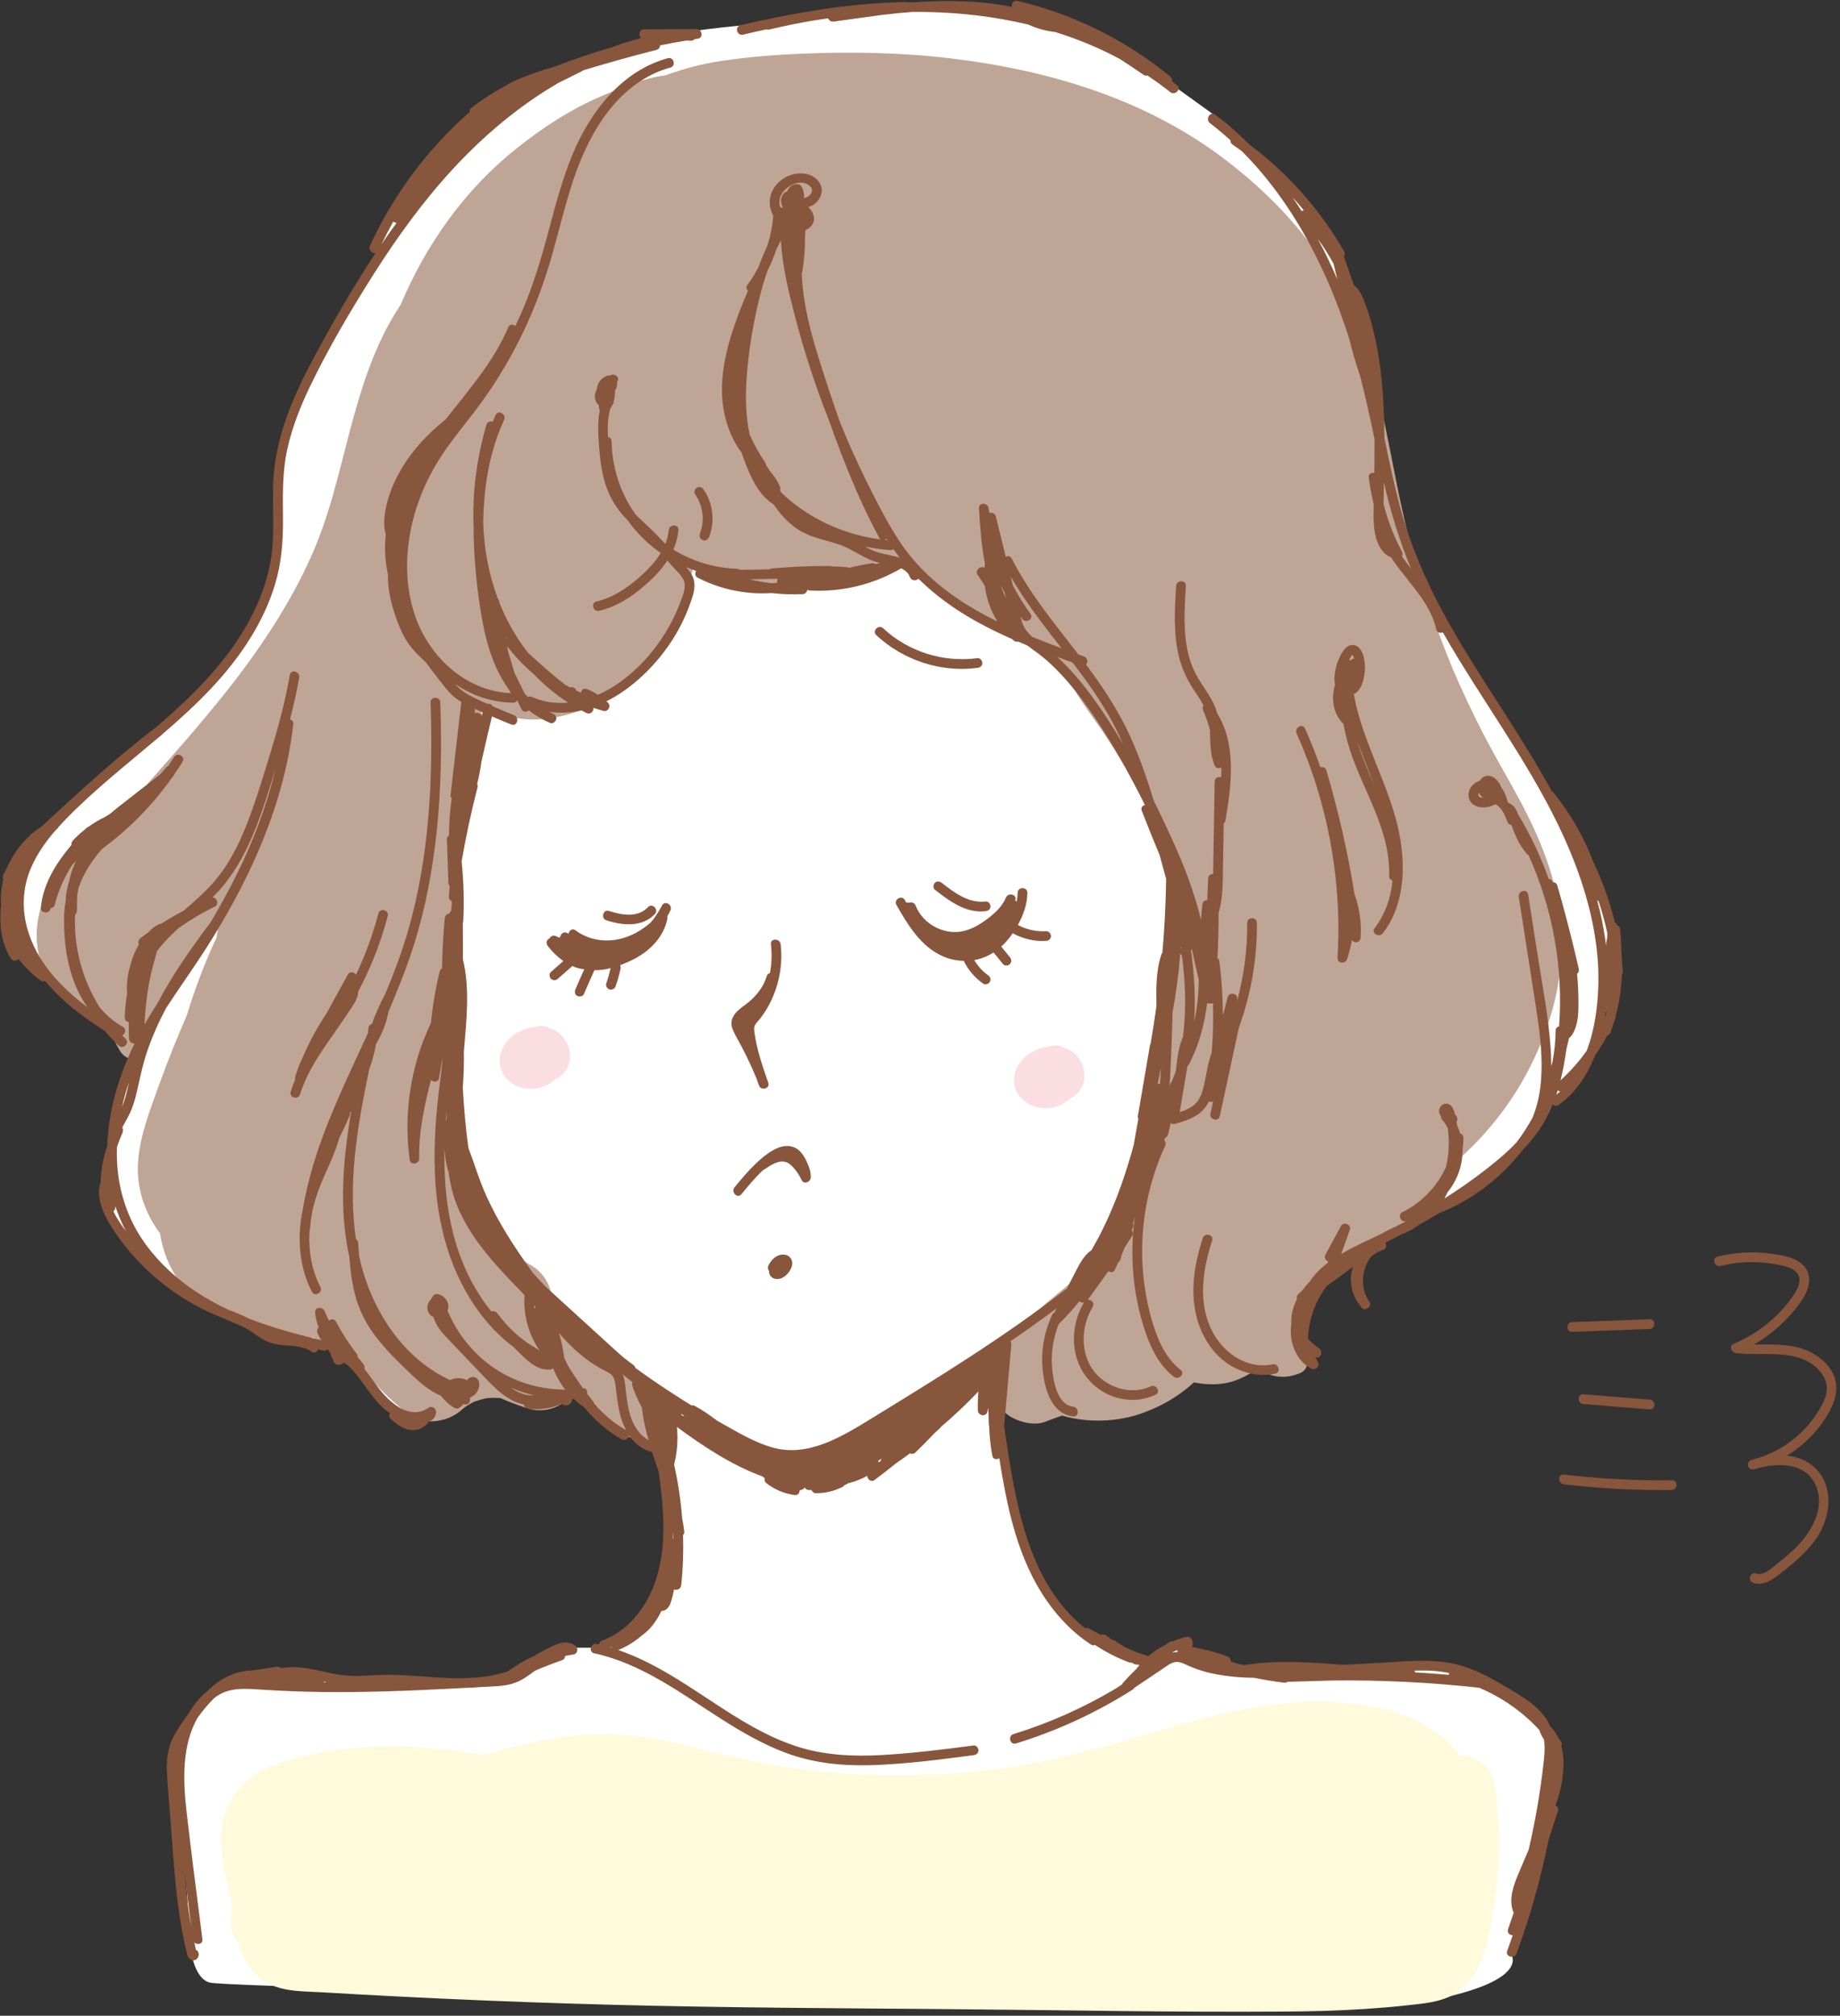
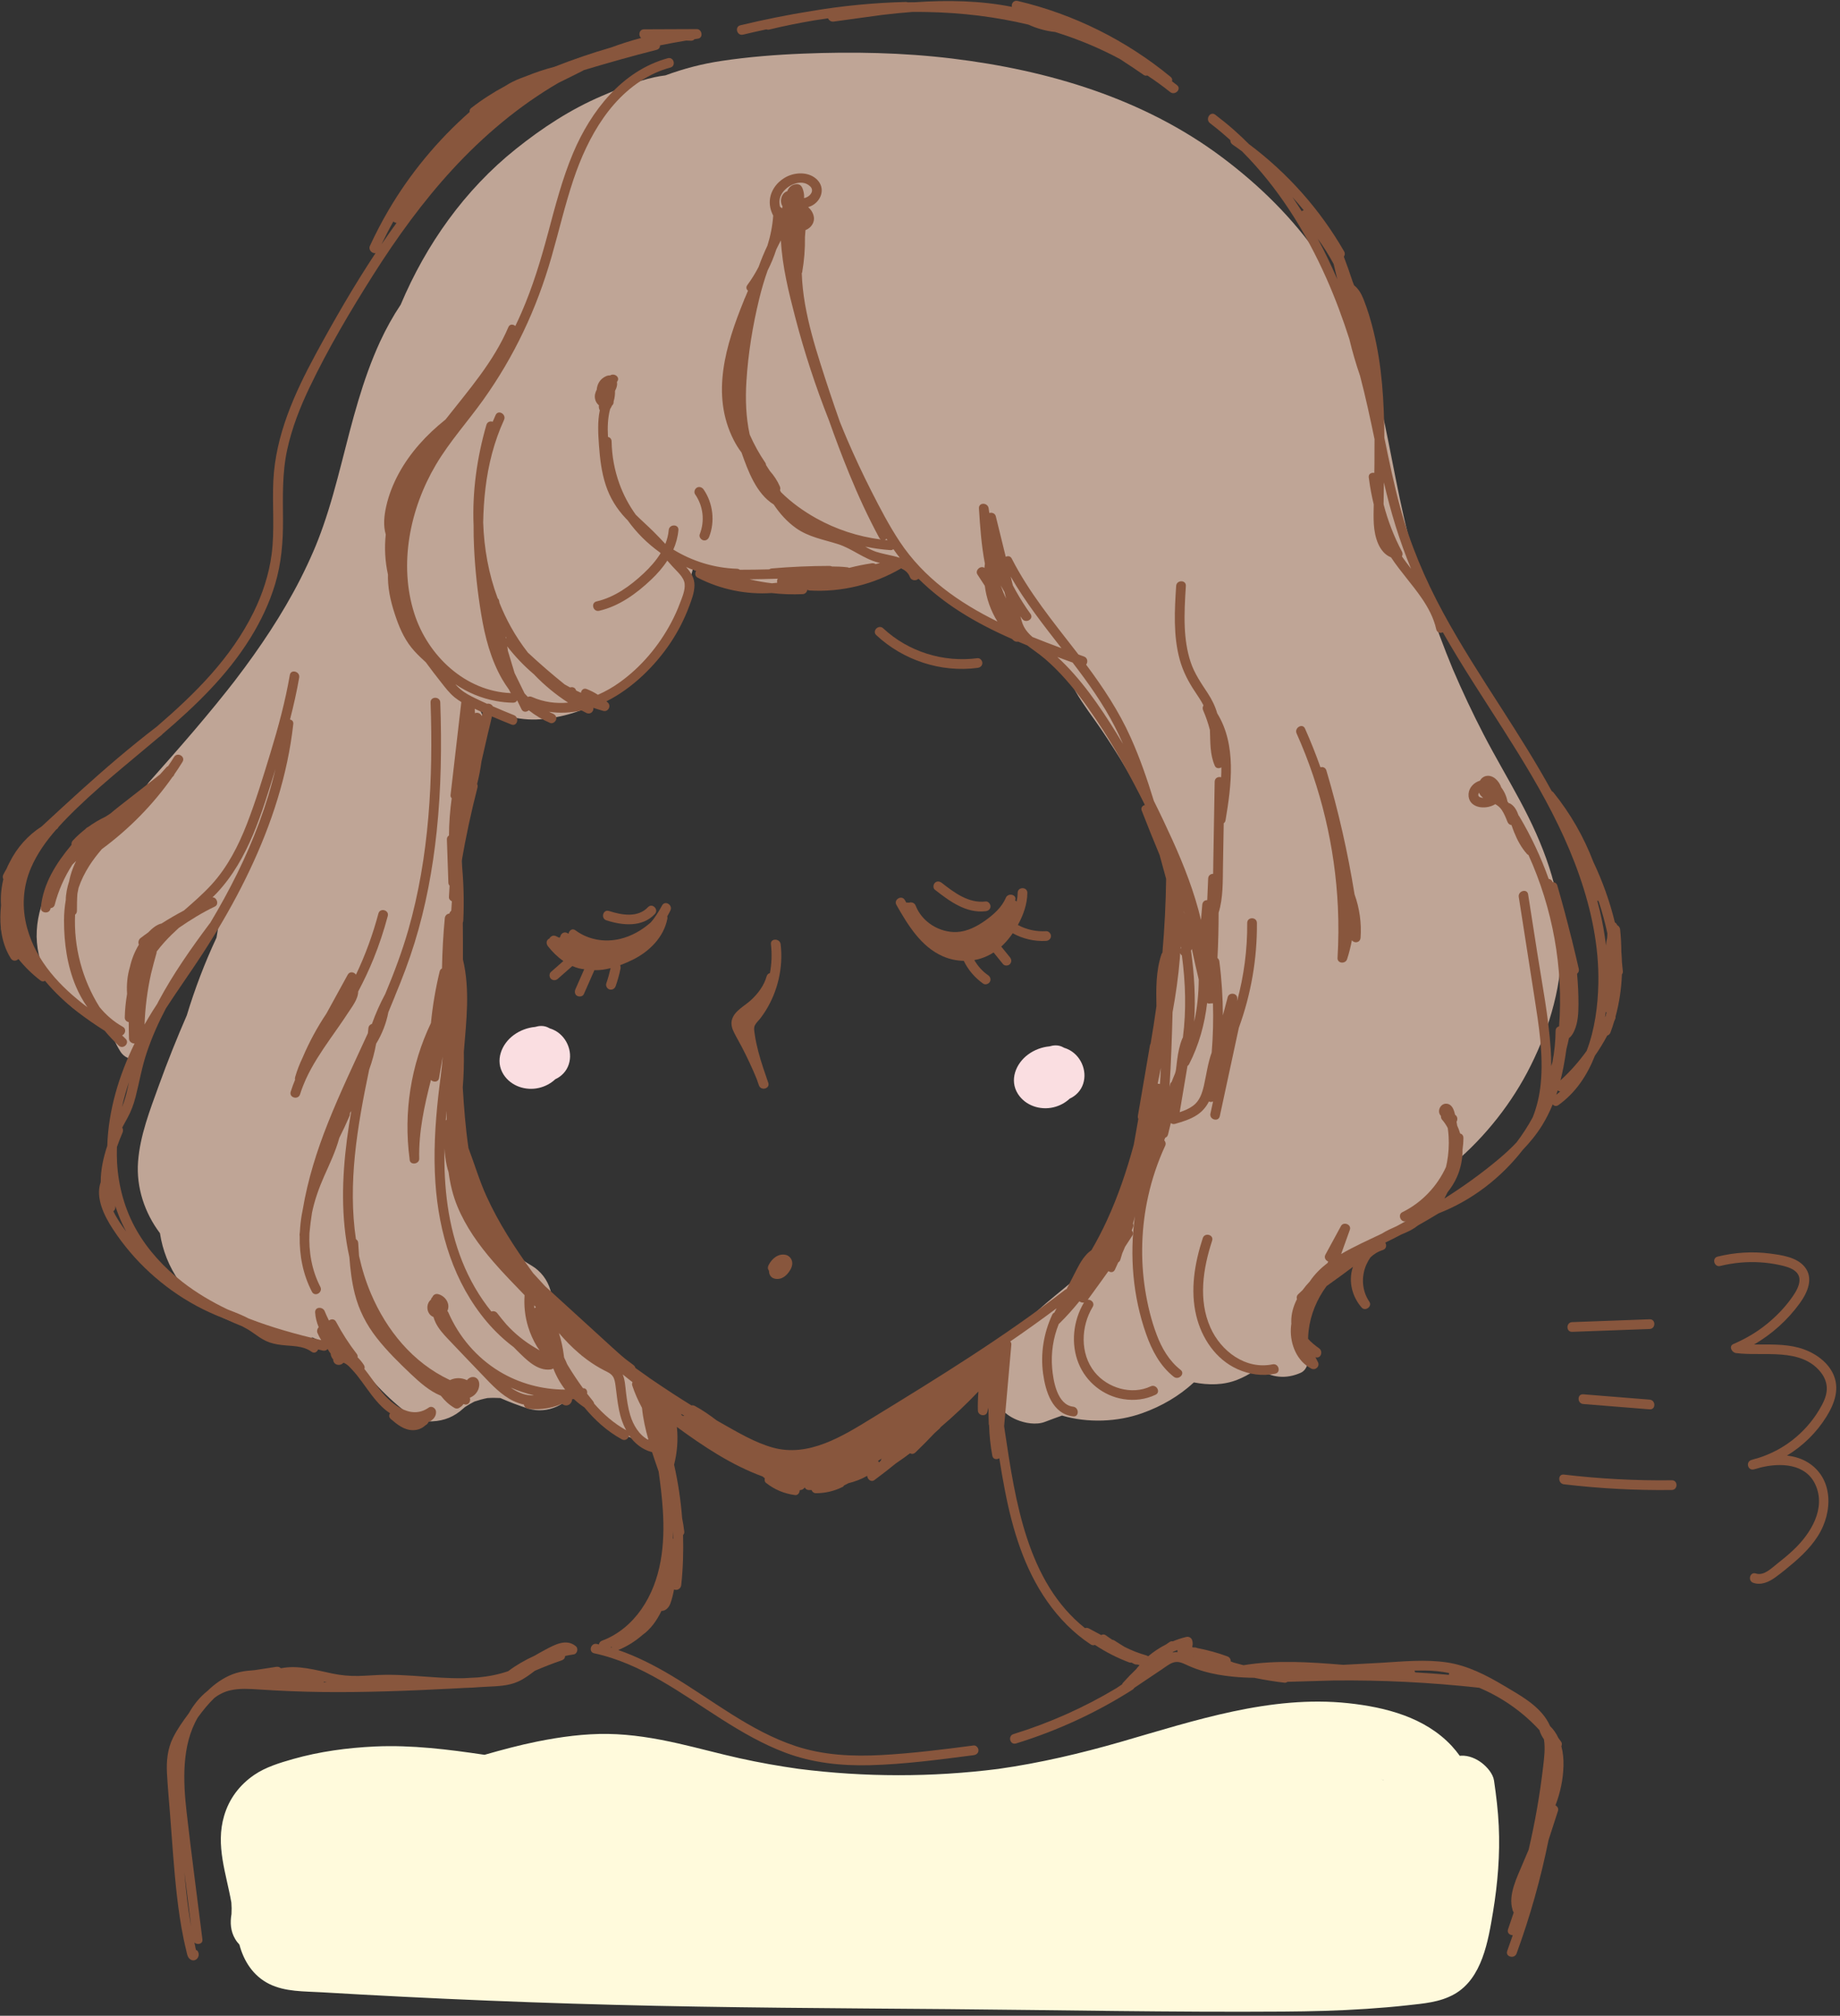
<svg xmlns="http://www.w3.org/2000/svg" height="460.8" preserveAspectRatio="xMidYMid meet" version="1.0" viewBox="52.9 16.4 420.8 460.8" width="420.8" zoomAndPan="magnify">
  <rect x="52.9" y="16.4" width="420.8" height="460.8" fill="#333333" stroke="none" />
  <g id="change1_1">
-     <path d="M166.14,40.61c9.62-7.4,28.12-13.32,36.99-15.54c8.88-2.22,22.2-2.96,26.64-3.7c4.44-0.74,29.59-3.7,29.59-3.7 l27.38,1.48l20.72,8.14l14.06,8.88l11.76,8.46l13.4,12.99l7.61,8.8l5.71,9.7l5.92,18.5l3.42,29.59l9.2,26.01l31.03,52.42l10.94,21.1 l2.38,14.42l-4.69,15.1L410.43,267l-3.1,1.49l-11.1,14.8l-19.65,12.25l-16.61,9.2l-7.4,8.14l-1.48,11.1l0.74,2.96 c0,0-5.18,1.48-7.4,2.22c-2.22,0.74-20.87,3.83-22.64,1.54c0,0-3.25,3.64-6.21,3.64c-2.96,0-9.62,5.18-17.76,4.44 c-8.14-0.74-15.54-2.22-15.54-2.22l0.15,13.71l6.51,24.77l8.14,11.84l17.76,9.62l7.38-4.3l3.71,2.34l9.62,3.44l19.07,1.3l22.36-2.04 l9.69,1.04l9.55,4.88l8.14,5.92l3.7,7.4l-0.74,12.58l-3.7,16.28l-5.18,17.76c0,0,4.24,5.3-14.16,9.68 c-18.4,4.38-277.54-1.8-283.37-3.15c-5.83-1.35-5.1-17.88-5.1-17.88l-2.21-34.52l5.92-12.58l10.36-4.44l11.84-0.74l14.34,1.52 l15.19-0.15l18.57-1.37l12.24-6.4h7.92l6.09-2.53l8.53-11.79l1.48-20.72l-2.96-11.1l-5.18-2.96h-2.96l-10.75-8.56l-6.27,1.16h-5.18 l-6.34-4.33l-9.2,3.59c0,0-5.18,4.44-7.4,5.18s-7.9-2.91-7.9-2.91l-12.82-14.85l-3.7,0.74l-16.28-5.18l-18.43-10.02l-12.37-13.79 l-1.02-9.48l2.22-17.02l3.7-9.62l-4.44-5.35l-9.62-8.7l-11.84-12.58l-0.74-17.02l10.36-11.84l19.98-17.76l18.5-18.5l8.88-15.54 l2.22-11.1l0.74-21.46l4.44-11.84l10.36-19.98l8.06-13.88l-0.66-2.4l11.1-17.76L166.14,40.61z" fill="#fff" />
-   </g>
+     </g>
  <g fill="#fffadc" id="change2_1">
    <path d="M119.4,435.29c0.01-0.01,0.02-0.02,0.03-0.02c0.03-0.03,0.06-0.06,0.1-0.1c-0.01,0.01-0.02,0.02-0.03,0.02 C119.46,435.23,119.43,435.26,119.4,435.29z" />
    <path d="M395.66,433.79c-0.16-3.46-0.58-6.9-1.08-10.33c-0.23-1.59-1.59-3.11-2.78-4.04 c-1.31-1.01-3.01-1.74-4.71-1.67c-0.12,0.01-0.23,0.02-0.35,0.03c-0.56-0.78-1.17-1.53-1.84-2.26c-6.09-6.54-15.13-8.86-23.68-9.77 c-17.69-1.89-35.12,3.97-51.88,8.81c-9.27,2.67-18.61,4.87-28.16,6.22c-15.16,1.92-30.52,1.91-45.67-0.02 c-4.51-0.64-9-1.43-13.46-2.42c-4.69-1.04-9.33-2.32-14.02-3.38c-5.26-1.19-10.66-2.1-16.06-2.18c-5.42-0.08-10.88,0.67-16.18,1.73 c-4.07,0.82-8.09,1.9-12.08,3.04c-8.3-1.23-16.59-2.28-25.06-1.9c-6.3,0.29-12.67,1.15-18.74,2.87c-3.03,0.86-6.26,1.84-8.88,3.63 c-3.35,2.3-5.73,5.44-6.88,9.36c-2,6.79,0.5,13.2,1.66,19.82c0.07,0.87,0.08,1.74,0.03,2.61c-0.34,1.98-0.22,3.91,0.83,5.7 c0.26,0.45,0.6,0.89,0.98,1.3c1,3.79,3.17,7.18,6.81,8.99c3.68,1.83,8,1.67,12.02,1.91c3.1,0.18,6.19,0.36,9.29,0.53 c6.38,0.35,12.75,0.67,19.13,0.96c12.85,0.58,25.71,1.05,38.56,1.38c25.47,0.67,50.95,0.77,76.43,0.98 c25.49,0.21,51,0.74,76.49,0.56c6.33-0.04,12.66-0.2,18.98-0.62c3.16-0.21,6.31-0.47,9.45-0.82c3.67-0.41,7.33-0.67,10.62-2.5 c6.46-3.59,7.82-12.25,8.93-18.91C395.42,446.95,395.97,440.38,395.66,433.79z M369.43,423.41c-0.22-0.09-0.44-0.18-0.66-0.27 c0.17,0.06,0.34,0.12,0.51,0.19C369.35,423.37,369.4,423.4,369.43,423.41z" />
  </g>
  <g id="change3_1">
    <path d="M410.06,230.94c-0.21-11.33-4.29-21.73-9.59-31.59c-2.7-5.03-5.62-9.94-8.25-15.01c-2.55-4.91-4.9-9.92-7.08-15 c-4.14-10.02-7.59-20.33-10.25-30.84c-2.77-10.96-4.37-22.17-7.12-33.13c-2.67-10.64-6.71-21.09-12.99-30.15 c-6.21-8.96-13.76-16.4-22.46-22.91c-17.92-13.41-39.73-19.87-61.7-22.53c-11.3-1.37-22.72-1.58-34.09-1.12 c-6.23,0.25-12.41,0.74-18.58,1.66c-4.45,0.66-8.7,1.77-12.86,3.31c-0.84,0.1-1.68,0.25-2.54,0.43c-4.15,0.9-8.17,2.63-12.05,4.29 c-7.14,3.06-13.54,7.25-19.6,12.09c-11.73,9.36-20.56,21.84-26.36,35.6c-1.79,2.68-3.36,5.52-4.72,8.46 c-4.06,8.81-6.36,18.2-8.76,27.56c-1.26,4.89-2.56,9.77-4.23,14.54c-0.36,1.04-0.74,2.07-1.14,3.1c-0.19,0.49-0.39,0.99-0.59,1.48 c-0.09,0.23-0.19,0.46-0.29,0.69c-0.03,0.06-0.2,0.48-0.24,0.56c-0.92,2.13-1.91,4.23-2.96,6.3c-4.16,8.16-9.28,15.79-14.84,23.06 c-0.13,0.17-0.26,0.35-0.4,0.52c-0.01,0.01-0.49,0.64-0.55,0.7c-0.39,0.5-0.79,1.01-1.19,1.51c-0.8,1-1.6,2-2.41,2.99 c-1.62,1.98-3.27,3.95-4.93,5.9c-3.39,3.97-6.85,7.88-10.32,11.79c-0.32,0.36-0.56,0.79-0.72,1.24c-2.2,2.12-4.46,4.25-6.57,6.51 c-0.25,0.24-0.48,0.49-0.71,0.76c-1.98,2.19-3.8,4.5-5.27,7.04c-0.59-0.02-1.2,0.11-1.74,0.43c-6.31,3.76-10.23,10.66-10.65,17.94 c-0.43,7.4,3.42,14.2,9.31,18.45c2.16,1.56,4.62,2.67,7.2,3.31c0.6,2.08,1.47,4.08,2.65,5.96c0.76,1.2,2.33,1.99,3.76,1.53 c1.5-0.48,2.3-1.68,2.44-3.21c0.01-0.13,0.03-0.25,0.04-0.38c0-0.01,0.01-0.02,0.01-0.04c0.07-0.28,0.1-0.57,0.17-0.85 c0.14-0.65,0.33-1.3,0.54-1.93c0.11-0.32,0.22-0.63,0.34-0.94c0.02-0.06,0.03-0.09,0.05-0.12c0.02-0.03,0.03-0.07,0.06-0.14 c0.28-0.61,0.58-1.21,0.9-1.81c1.27-2.34,2.85-4.5,4.44-6.63c1.7-2.27,3.44-4.51,4.98-6.89c1.7-2.63,3.21-5.37,4.68-8.14 c0.08-0.15,0.15-0.29,0.23-0.44c-0.26,1.3-0.49,2.6-0.7,3.91c-2.69,5.75-4.95,11.68-6.79,17.75c-2.29,5.26-4.42,10.58-6.37,15.97 c-2.04,5.65-4.34,11.49-4.78,17.53c-0.43,5.84,1.51,11.66,5.01,16.3c0.6,3.92,2.07,7.7,4.4,10.97c4.34,6.07,10.84,9.78,18.22,10.69 c0.92,0.11,1.85,0.17,2.79,0.19c2.72,1.94,6.27,2.77,9.51,1.99c1.45,0.75,2.98,1.29,4.64,1.42c0.54,0.04,1.07,0.02,1.58-0.05 c0.11,0.03,0.22,0.07,0.33,0.1c0.34,0.09,0.69,0.17,1.04,0.23c3.46,5.53,7.78,10.5,12.73,14.54c2.02,1.65,4.31,3.05,7.06,2.93 c2.72-0.12,5.04-1.07,7.06-2.93c0.12-0.11,0.26-0.22,0.38-0.33c0.7-0.46,1.42-0.88,2.17-1.26c0.97-0.33,1.95-0.6,2.96-0.8 c0.99-0.07,1.98-0.07,2.97-0.01c2.08,0.92,4.21,1.73,6.4,2.41c4.46,1.39,9.28-1.03,11.4-4.98c1.62,2.76,3.53,5.35,5.67,7.73 c0.38,0.42,0.86,0.68,1.38,0.83c0.26,0.56,0.68,1.04,1.28,1.33c1.51,0.72,3.03,1.43,4.54,2.15c1.24,0.59,2.57,0.61,3.7-0.26 c1.07-0.83,1.51-2.18,1.19-3.5c-0.62-2.56-1.63-5.07-2.95-7.34c-0.68-1.17-1.43-2.42-2.44-3.32c-1.4-1.27-3.03-1.89-4.86-1.64 c-0.96-0.72-1.91-1.44-2.87-2.16c-0.3-0.23-0.68-0.36-1.07-0.42c-0.78-0.52-1.79-0.72-2.7-0.51c-0.62-2.5-2.2-4.75-4.56-6.15 c-1.02-0.61-2.08-1.14-3.15-1.61c2.02-4.65,0.64-10.25-3.94-12.91c-1.08-0.63-2.12-1.33-3.14-2.05c-2.08-1.73-3.97-3.66-5.68-5.75 c-1.96-2.74-3.61-5.67-5.01-8.74c-1.82-4.61-3.08-9.41-3.84-14.31c-0.64-5.58-0.74-11.24-0.83-16.85 c-0.1-6.27,0.03-12.55,0.42-18.81c0.37-6.04,1.13-12.02,1.78-18.03c0.37-3.36,0.57-6.87,0.32-10.25c-0.11-1.48-0.25-2.98-0.65-4.41 c-0.17-0.6-0.39-1.18-0.65-1.74c0.61-3.26,1.21-6.52,1.8-9.79c2.33-4.41,3.77-9.25,4.37-14.24c0.13-1.08-0.55-2.12-1.47-2.75 c0.04-0.25,0.08-0.5,0.12-0.76c0.18,0.1,0.35,0.21,0.52,0.31c4.18,2.25,9.19,3.74,13.98,3.36c5.09-0.4,9.96-1.83,14.33-4.51 c7.56-4.63,13.49-11.96,17.15-19.98c1.63-3.57,2.85-7.05,3.7-10.7c5.35,2.59,11.2,4.13,17.28,4.65c8.93,0.76,18.26-1.22,26.51-5.07 c1.32,0.33,2.63,0.71,3.92,1.17c2.91,1.47,5.53,3.49,8.25,5.27c3.17,2.08,6.39,4.09,9.67,5.99c3.11,1.79,6.31,3.29,9.52,4.86 c1.72,0.84,3.31,1.92,4.88,3.01c1.05,0.73,2.17,1.39,3.25,2.1c0.14,0.14,0.29,0.28,0.43,0.42c1.36,2.06,2.4,4.3,3.62,6.44 c1.74,3.04,3.95,5.84,5.91,8.74c4.01,5.95,7.77,12.09,10.71,18.65c2.83,7.08,4.55,14.52,6.26,21.94c0.04,0.19,0.09,0.38,0.13,0.56 c-0.61,6.47-1.34,12.92-2.18,19.36c-1.26,9.17-2.74,18.31-4.48,27.4c-1.57,8.24-2.94,16.81-5.95,24.69 c-0.96,2.11-2.1,4.12-3.44,6.02c-3.45,4.1-7.65,7.46-11.78,10.86c-5.1,4.19-9.74,8.58-13.48,14.07c-0.91,1.33-1.36,3.45-1.36,5.04 c0,2.22,0.8,4.31,2.14,6.05c1.09,1.41,2.35,2.38,4,3.08c1.9,0.8,4.5,1.27,6.5,0.5c1.29-0.5,2.59-0.97,3.9-1.44 c5.87,1.73,12.68,1.48,18.36-0.55c4.43-1.58,8.44-3.92,11.8-7.03c3.35,0.65,6.78,0.65,9.93-0.6c1.38-0.55,2.64-1.21,3.77-2 c0.37-0.16,0.73-0.32,1.09-0.51c2.91,2.08,6.34,2.4,9.67,0.9c1.59-0.72,2.1-3.15,1.19-4.56c-0.57-0.89-1.36-1.38-2.22-1.53 c-0.04-0.08-0.09-0.17-0.14-0.25c-0.04-0.08-0.08-0.17-0.12-0.25c-0.02-0.07-0.17-0.46-0.19-0.52c-0.12-0.36-0.22-0.72-0.31-1.09 c-0.07-0.28-0.11-0.55-0.17-0.83c-0.01-0.04-0.01-0.07-0.02-0.1c0-0.04,0-0.08-0.01-0.15c-0.05-0.86-0.08-1.71-0.01-2.58 c0,0,0.02-0.19,0.03-0.36c0.03-0.16,0.07-0.48,0.07-0.48c0.09-0.48,0.19-0.95,0.32-1.42c0.13-0.47,0.27-0.93,0.44-1.39 c0,0.01,0.07-0.17,0.12-0.33c0.06-0.13,0.21-0.49,0.21-0.49c0.42-0.88,0.91-1.73,1.45-2.54c0.11-0.16,0.22-0.33,0.34-0.49 c0.03-0.04,0.27-0.35,0.34-0.45c0.2-0.25,0.4-0.49,0.61-0.73c0.68-0.78,1.42-1.52,2.19-2.21c0.33-0.3,0.67-0.59,1.01-0.88 c0.19-0.16,0.39-0.31,0.58-0.47c0.03-0.02,0.04-0.04,0.06-0.05c0.03-0.02,0.06-0.04,0.09-0.07c0.8-0.6,1.62-1.17,2.46-1.72 c1.72-1.12,3.5-2.12,5.31-3.09c3.95-2.1,8.01-4.01,11.76-6.45c3.98-2.59,7.9-6.15,8.15-11.18c0.52-0.42,1.04-0.84,1.55-1.28 c7.16-6.07,13.29-13.84,17.47-22.24C407.47,251.02,410.25,241.08,410.06,230.94z M83.46,244.98c0-0.01,0-0.01,0-0.02 c0,0,0.01,0,0.01,0C83.47,244.97,83.46,244.97,83.46,244.98z" fill="#bfa596" />
  </g>
  <g fill="#fadee1" id="change4_1">
    <path d="M297,256.2c-0.22-0.1-0.45-0.18-0.68-0.25c-0.2-0.11-0.4-0.21-0.61-0.3c-0.91-0.38-1.87-0.33-2.8-0.05 c-1.75,0.16-3.48,0.82-4.88,1.85c-2.82,2.07-4.35,5.87-2.33,9.03c1.71,2.67,5.07,3.76,8.09,3.06c1.43-0.33,2.73-1.03,3.75-1.99 c1.4-0.64,2.56-1.82,3.07-3.38C301.63,261.08,299.99,257.49,297,256.2z" />
    <path d="M179.36,251.76c-0.22-0.1-0.45-0.18-0.68-0.25c-0.2-0.11-0.4-0.21-0.61-0.3c-0.91-0.38-1.87-0.33-2.8-0.05 c-1.75,0.16-3.48,0.82-4.88,1.85c-2.82,2.07-4.35,5.87-2.33,9.03c1.71,2.67,5.07,3.76,8.09,3.06c1.43-0.33,2.73-1.03,3.75-1.99 c1.4-0.64,2.56-1.82,3.07-3.38C183.99,256.64,182.35,253.05,179.36,251.76z" />
  </g>
  <g fill="#88563d" id="change5_1">
    <path d="M222.56,255.76c1.22,2.35,2.35,4.76,3.36,7.21c0.18,0.52,0.36,1.03,0.54,1.54c0.47,1.34,2.61,0.76,2.14-0.59 c-0.13-0.38-0.27-0.77-0.4-1.15c-0.01-0.08-0.04-0.16-0.07-0.24c-0.02-0.05-0.04-0.1-0.06-0.15c-0.84-2.42-1.63-4.85-2.17-7.35 c-0.16-0.73-0.3-1.47-0.4-2.22c-0.09-0.66-0.27-1.43,0.05-2.05c0.3-0.59,0.92-1.13,1.31-1.66c0.39-0.52,0.76-1.05,1.1-1.59 c2.83-4.5,4.09-9.97,3.47-15.25c-0.16-1.4-2.39-1.42-2.22,0c0.26,2.21,0.17,4.43-0.23,6.59c-0.34,0.08-0.64,0.32-0.76,0.75 c-0.62,2.15-1.95,3.92-3.57,5.42c-1.44,1.34-3.73,2.41-4.34,4.42c-0.32,1.05,0,2.09,0.48,3.03 C221.34,253.58,221.98,254.65,222.56,255.76z" />
    <path d="M212.27,127.88c-0.49,0.28-0.74,1.02-0.4,1.52c1.86,2.68,2.25,6.09,1.06,9.13c-0.22,0.56,0.24,1.22,0.78,1.37 c0.63,0.17,1.15-0.21,1.37-0.78c1.38-3.53,0.88-7.73-1.28-10.84C213.44,127.78,212.81,127.56,212.27,127.88z" />
-     <path d="M225.33,282.81c-1.6,1.56-3.02,3.29-4.44,5.01c-0.9,1.09,0.66,2.67,1.57,1.57c1.57-1.9,3.17-3.84,4.98-5.53 c0.1-0.03,0.2-0.07,0.3-0.14c1.41-0.94,3.33-2.33,5.12-1.59c0.72,0.3,1.31,0.97,1.8,1.55c0.64,0.75,1.15,1.61,1.58,2.5 c0.52,1.07,1.99,0.44,2.07-0.56c0.09-1.21-0.33-2.32-0.8-3.4c-0.38-0.87-0.84-1.71-1.47-2.43c-1.47-1.66-3.6-1.74-5.52-0.86 C228.57,279.82,226.84,281.33,225.33,282.81z" />
    <path d="M232.58,303.26c-1.73-0.37-3.21,0.92-3.92,2.38c-0.13,0.27-0.19,0.56-0.11,0.86c0.04,0.14,0.12,0.29,0.22,0.41 c0,0.07-0.01,0.13,0,0.2c0.04,0.59,0.33,1.14,0.86,1.43c0.47,0.26,1,0.27,1.52,0.19c0.69-0.11,1.34-0.58,1.8-1.09 c0.56-0.64,1.04-1.39,1.13-2.24C234.19,304.44,233.55,303.47,232.58,303.26z" />
    <path d="M141.02,243.58c-1.19,2.22-2.22,4.52-3.06,6.88c-0.41,0.13-0.77,0.46-0.81,1.01 c-0.03,0.37-0.07,0.74-0.11,1.11c-3.12,6.81-6.37,13.57-9.14,20.52c-2.55,6.4-4.62,13-5.76,19.79c-0.08,0.4-0.16,0.8-0.23,1.2 c-0.22,1.29-0.36,2.59-0.43,3.88c-0.02,0.22-0.05,0.43-0.07,0.64c-0.01,0.13,0,0.25,0.03,0.36c-0.09,4.39,0.74,8.77,2.8,12.73 c0.66,1.27,2.57,0.15,1.92-1.12c-1.97-3.8-2.69-8.06-2.49-12.3c0.14-1.56,0.34-3.1,0.58-4.63c0.59-2.88,1.57-5.62,2.75-8.3 c1.27-2.86,2.64-5.7,3.47-8.73c0.01-0.02,0.01-0.04,0.01-0.07c0.84-1.65,1.62-3.33,2.35-5.03c0.08-0.2,0.11-0.4,0.09-0.6 c0.03-0.06,0.05-0.12,0.08-0.17c0.08-0.12,0.16-0.24,0.23-0.36c-1.5,8.73-2.41,17.57-1.54,26.4c0.23,2.35,0.6,4.69,1.11,7 c0.21,2.81,0.54,5.61,1.23,8.35c0.94,3.75,2.67,7.11,5.06,10.15c2.34,2.98,5.1,5.69,7.85,8.29c1.91,1.8,4.18,3.83,6.73,4.87 c0.04,0.03,0.07,0.06,0.11,0.09c0.85,1.1,1.85,2.01,3.06,2.72c0.45,0.26,0.97,0.14,1.31-0.18c0.02-0.01,0.04-0.02,0.06-0.03 c0.29-0.19,0.52-0.43,0.68-0.69c0.06,0.02,0.12,0.04,0.18,0.06c1,0.34,1.57-0.72,1.27-1.5c0.85-0.32,1.57-0.98,1.93-1.87 c0.28-0.7,0.37-1.65-0.09-2.29c-0.52-0.72-1.45-0.73-2.12-0.22c-0.14,0.11-0.26,0.24-0.36,0.37c-1.27-0.6-2.65-0.62-3.9-0.01 c-0.04-0.02-0.08-0.05-0.12-0.07c-8.34-3.91-14.37-11.31-17.93-19.67c-1.2-2.81-2.09-5.71-2.74-8.66 c-0.07-0.98-0.13-1.96-0.19-2.94c-0.02-0.42-0.23-0.71-0.52-0.88c-0.94-6.3-0.87-12.78-0.24-19.13c0.66-6.61,1.91-13.15,3.27-19.65 c0.7-1.92,1.23-3.89,1.59-5.9c1.35-2.22,2.31-4.66,2.8-7.22c0.5-1.22,1.01-2.45,1.51-3.67c0.01-0.03,0.01-0.05,0.02-0.08 c1.66-3.97,3.19-7.99,4.46-12.1c2.56-8.27,4.14-16.81,5.05-25.41c1.04-9.81,1.17-19.69,0.83-29.54c-0.05-1.42-2.27-1.43-2.22,0 c0.6,17.45-0.27,35.16-5.1,52.03C144.83,234,143.02,238.82,141.02,243.58z" />
    <path d="M76.8,251.99c1.01,1.21,2.09,2.36,3.24,3.44c1.04,0.98,2.61-0.59,1.57-1.57c-0.27-0.25-0.52-0.5-0.78-0.76 c0.72-0.33,1.05-1.46,0.16-1.97c-2.12-1.19-3.87-2.73-5.32-4.5c-3.95-6.3-5.93-13.7-5.6-21.14c0.25-0.18,0.42-0.47,0.42-0.85 c0.01-1.31,0.01-2.62,0.11-3.93c0.08-0.45,0.17-0.91,0.27-1.36c0.6-1.77,1.44-3.45,2.44-5.02c0.86-1.35,1.84-2.61,2.88-3.82 c6.24-4.6,11.71-10.16,16.16-16.5c0.01-0.01,0.03-0.02,0.04-0.03c0.21-0.17,0.33-0.36,0.37-0.55c0.65-0.94,1.28-1.89,1.88-2.87 c0.75-1.22-1.17-2.33-1.92-1.12c-0.44,0.72-0.92,1.41-1.39,2.11c-0.14,0.05-0.28,0.14-0.4,0.28c-0.47,0.54-0.96,1.07-1.44,1.61 c-2.5,1.95-5,3.91-7.5,5.86c-1.28,1-2.59,2-3.83,3.06c-0.38,0.24-0.77,0.48-1.14,0.74c-1.4,0.67-2.74,1.46-3.99,2.37 c-0.16,0.05-0.32,0.14-0.46,0.3c-0.06,0.06-0.11,0.12-0.17,0.18c-1.02,0.8-1.99,1.67-2.87,2.63c-0.25,0.27-0.32,0.62-0.27,0.94 c-3.5,4.19-6.49,8.82-7.02,14.39c-0.12,1.25,1.89,1.5,2.18,0.3c0.02-0.07,0.04-0.13,0.05-0.2c0.42-0.05,0.82-0.3,0.94-0.77 c0.84-3.27,2.23-6.36,4.03-9.17c0.3-0.3,0.59-0.59,0.87-0.86c-0.53,1.07-0.97,2.18-1.29,3.33c-0.12,0.43-0.21,0.86-0.3,1.29 c-0.45,1.41-0.76,2.86-0.78,4.32c-0.26,1.51-0.4,3.06-0.4,4.64c-0.01,5.12,0.71,10.35,2.71,15.09c0.71,1.68,1.59,3.28,2.64,4.77 c-6.22-4.66-11.7-10.46-13.79-18.13c-1.26-4.61-0.99-9.42,0.93-13.82c1.39-3.19,3.42-6.04,5.71-8.65c0.02-0.01,0.04-0.03,0.06-0.04 c0.23-0.15,0.38-0.34,0.46-0.53c0.59-0.66,1.2-1.31,1.81-1.94c6.5-6.67,13.9-12.45,21.01-18.49c0.26-0.2,0.52-0.42,0.78-0.62 c0.1-0.08,0.18-0.17,0.25-0.26c7.58-6.5,14.77-13.37,20.11-22.02c2.35-3.81,4.3-7.9,5.59-12.2c1.44-4.79,1.84-9.69,1.81-14.67 c-0.03-5.41-0.2-10.76,0.96-16.08c1.07-4.92,2.91-9.64,5.08-14.17c4.27-8.93,9.38-17.57,14.67-25.92 c5.36-8.45,11.26-16.6,18.04-23.97c7.07-7.68,15.24-14.58,24.3-19.83c1.85-0.89,3.68-1.82,5.51-2.74c0.08-0.04,0.15-0.08,0.21-0.13 c5.52-1.67,11.08-3.23,16.67-4.65c0.56-0.14,0.79-0.58,0.79-1.02c1.99-0.41,3.98-0.77,5.98-1.1c0.36,0.01,0.72,0.03,1.08,0.04 c0.37,0.01,0.64-0.13,0.82-0.35c0.27-0.04,0.54-0.09,0.81-0.13c1.26-0.18,0.93-2.19-0.3-2.18c-4.02,0.02-8.03,0.04-12.05,0.05 c-1.15,0.01-1.37,1.4-0.67,1.98c-2.33,0.61-4.62,1.34-6.87,2.17c-4.39,1.27-8.72,2.75-12.97,4.42c-2.23,0.58-4.41,1.31-6.54,2.18 c-0.37,0.14-0.75,0.26-1.12,0.41c-1.27,0.5-2.49,1.08-3.6,1.81c-2.72,1.45-5.33,3.13-7.78,5.04c-0.3,0.24-0.39,0.56-0.33,0.88 c-7.34,6.47-13.65,14.09-18.6,22.53c-1.53,2.62-2.93,5.31-4.2,8.06c-0.44,0.96,0.51,1.83,1.27,1.68 c-4.96,7.49-9.45,15.29-13.7,23.13c-4.87,9-9.16,18.52-9.67,28.89c-0.27,5.6,0.34,11.24-0.39,16.82c-0.6,4.62-2.09,9.11-4.14,13.28 c-5.2,10.53-13.38,18.59-22.13,26.13c-0.01,0-0.01,0.01-0.02,0.01c-6.04,4.63-11.82,9.59-17.46,14.69 c-2.83,2.56-5.64,5.15-8.44,7.74c-0.15,0.14-0.3,0.28-0.46,0.42c-3.11,1.99-5.63,4.85-7.27,8.16c-0.26,0.48-0.5,0.98-0.71,1.48 c-0.25,0.44-0.51,0.88-0.74,1.34c-0.18,0.36-0.15,0.73,0.01,1.04c-0.01,0.05-0.02,0.1-0.03,0.15c-0.02,0.08-0.04,0.15-0.05,0.23 c-0.42,1.84-0.57,3.72-0.44,5.59c-0.18,1.73-0.22,3.45-0.05,5.15c-0.03,0.18-0.01,0.38,0.07,0.58c0.29,2.23,0.95,4.38,2.2,6.38 c0.46,0.74,1.3,0.65,1.75,0.15c1.47,1.83,3.17,3.49,5.05,4.93c0.35,0.27,0.73,0.25,1.03,0.06c2.2,2.65,4.75,5.03,7.45,7.12 c1.93,1.49,3.94,2.87,5.99,4.18C76.7,251.94,76.75,251.96,76.8,251.99z M142.86,67.04c0.21,0.18,0.47,0.3,0.73,0.31 c-1.17,1.61-2.31,3.23-3.43,4.88C141.01,70.47,141.9,68.74,142.86,67.04z" />
    <path d="M222.82,24.32c1.77-0.42,3.56-0.83,5.34-1.21c0.2,0.08,0.43,0.11,0.69,0.04c3.46-0.84,6.94-1.53,10.44-2.12 c0.99-0.16,1.99-0.3,2.98-0.44c0.2,0.45,0.66,0.82,1.28,0.74c3.7-0.51,7.4-1.01,11.1-1.52c2.29-0.27,4.58-0.51,6.88-0.68 c1.16-0.01,2.32-0.01,3.48,0.02c7.76,0.15,15.54,1.07,23.09,2.88c1.95,0.89,4,1.46,6.13,1.69c2.77,0.87,5.5,1.86,8.18,3 c2.25,0.96,4.46,2.02,6.62,3.18c1.83,1.18,3.64,2.39,5.43,3.63c0.27,0.19,0.57,0.21,0.83,0.12c1.79,1.19,3.54,2.45,5.22,3.79 c1.1,0.88,2.68-0.68,1.57-1.57c-0.38-0.3-0.77-0.6-1.15-0.89c0.11-0.33,0.05-0.71-0.32-1.01c-10.16-8.36-22.15-14.34-34.96-17.35 c-0.96-0.23-1.51,0.63-1.33,1.35c-7.23-1.44-14.72-1.57-22.14-1.06c-0.56,0-1.12,0.01-1.69,0.02c-0.12-0.05-0.26-0.08-0.41-0.08 c-7.24,0.17-14.45,0.87-21.58,2.07c-5.47,0.87-10.89,1.97-16.28,3.26C220.84,22.51,221.43,24.65,222.82,24.32z" />
    <path d="M329.62,44.56c1.62,1.23,3.16,2.53,4.66,3.89c-0.02,0.36,0.12,0.73,0.49,0.99c0.73,0.5,1.45,1.02,2.17,1.55 c8.25,8.27,14.57,18.37,19.31,29.05c2.01,4.52,3.73,9.16,5.24,13.87c0.68,2.84,1.5,5.65,2.45,8.41c1.26,4.79,2.3,9.63,3.31,14.47 c0.01,1.92,0,3.85-0.02,5.77c-0.01,0.65-0.02,1.3-0.03,1.95c-0.65-0.13-1.37,0.19-1.27,1.03c0.01,0.1,0.03,0.2,0.04,0.29 c0,0,0,0,0,0c0,0.01,0,0.01,0.01,0.02c0.25,1.98,0.62,3.94,1.09,5.86c-0.04,1.52-0.07,3.05,0.02,4.55 c0.19,2.88,1.15,6.45,3.94,7.56c2.14,3.25,4.83,6.13,7.03,9.35c1.49,2.18,2.73,4.5,3.31,7.1c0.18,0.78,0.93,0.94,1.5,0.68 c2.21,3.88,4.55,7.68,6.94,11.45c9,14.2,18.72,28.16,24.29,44.17c2.75,7.9,4.5,16.21,4.34,24.6c-0.1,5.09-0.8,10.54-2.67,15.44 c-1.75,2.46-3.76,4.72-5.99,6.76c0.26-1.03,0.49-2.06,0.69-3.1c0.26-1.35,0.48-2.72,0.67-4.08c0.21-0.83,0.41-1.66,0.59-2.5 c0.55-0.35,0.93-1.06,1.19-1.62c0.87-1.9,0.96-4.03,0.97-6.09c0.01-2.33-0.1-4.66-0.32-6.98c0.31-0.24,0.5-0.63,0.39-1.13 c-0.46-2.04-0.95-4.07-1.45-6.1c-0.03-0.13-0.05-0.27-0.08-0.4c-0.02-0.1-0.05-0.19-0.09-0.28c-1.02-4.1-2.1-8.18-3.28-12.24 c-0.17-0.58-0.62-0.81-1.07-0.78c-0.16-0.47-0.52-0.7-0.91-0.75c-1.77-4.97-4.02-9.76-6.72-14.3c-0.05-0.09-0.11-0.16-0.17-0.22 c-0.38-1.07-0.88-2.08-1.87-2.68c-0.12-0.07-0.24-0.1-0.37-0.12c-0.1-0.13-0.2-0.26-0.3-0.38c-0.2-1.15-0.7-2.26-1.41-3.2 c-0.51-1.51-1.91-2.96-3.49-2.62c-0.61,0.13-1.11,0.53-1.37,1.05c-1.36,0.41-2.52,1.56-2.62,3.03c-0.21,3.22,3.8,3.8,6.11,2.35 c0.59,0.35,1.08,0.72,1.51,1.38c0.54,0.83,0.91,1.74,1.27,2.66c0.18,0.47,0.55,0.7,0.93,0.75c0.19,0.56,0.39,1.11,0.61,1.66 c0.72,1.79,1.61,3.45,2.89,4.9c0.12,0.13,0.25,0.23,0.38,0.28c5.54,12.2,8.01,25.79,7,39.16c-0.43,0.11-0.79,0.45-0.8,1.03 c-0.02,2.41-0.27,4.81-0.72,7.17c-0.09,0.3-0.19,0.59-0.28,0.88c0.01-1.31-0.04-2.61-0.12-3.91c-0.49-7.36-1.93-14.67-3.07-21.95 c-0.7-4.46-1.4-8.92-2.09-13.38c-0.22-1.41-2.36-0.81-2.14,0.59c1.19,7.59,2.38,15.19,3.56,22.78c1.03,6.57,2.11,13.25,1.46,19.91 c-0.26,2.63-0.85,5.22-1.82,7.66c-1.08,2-2.32,3.92-3.7,5.74c-1.27,1.35-2.64,2.61-4.07,3.81c-3.91,3.29-8.1,6.28-12.44,9.04 c0.25-0.47,0.49-0.94,0.72-1.43c0.86-1.07,1.59-2.24,2.16-3.52c0.86-1.96,1.29-4.09,1.27-6.21c0.13-0.89,0.2-1.79,0.2-2.7 c0-0.58-0.34-0.91-0.75-1.02c-0.18-0.62-0.41-1.23-0.68-1.81c-0.04-0.29-0.09-0.58-0.14-0.86c0.3-0.49,0.24-1.24-0.34-1.61 c-0.26-1.13-0.68-2.45-1.99-2.52c-1.4-0.07-2.23,1.8-1.24,2.79c-0.02,0.31,0.06,0.63,0.27,0.87c0.51,0.59,0.94,1.23,1.29,1.91 c0.09,0.64,0.16,1.29,0.2,1.93c0.11,1.96-0.01,3.95-0.37,5.88c-0.07,0.37-0.15,0.73-0.24,1.1c-2.02,4.44-5.57,8.16-9.99,10.33 c-1.12,0.55-0.33,2.47,0.86,2.03c0.02-0.01,0.03-0.01,0.05-0.02c-0.75,0.41-1.5,0.81-2.25,1.2c-1.13,0.5-2.27,1.01-3.32,1.67 c-3.13,1.5-6.33,2.92-9.32,4.67c0.66-1.85,1.33-3.69,1.99-5.54c0.43-1.19-1.43-1.95-2.03-0.86c-1.18,2.18-2.37,4.36-3.55,6.53 c-0.38,0.7,0.05,1.36,0.62,1.58c-0.04,0.1-0.08,0.21-0.11,0.31c-1.59,1.22-3.02,2.63-4.11,4.27c-0.59,0.62-1.15,1.29-1.66,1.99 c-0.34,0.32-0.68,0.63-1.01,0.95c-0.32,0.32-0.37,0.73-0.25,1.09c-0.82,1.61-1.33,3.35-1.3,5.19c0,0.13,0.01,0.27,0.02,0.4 c-0.06,0.4-0.1,0.8-0.12,1.2c-0.15,3.56,1.39,7.37,4.66,9.08c0.98,0.51,2.07-0.53,1.52-1.52c-0.19-0.35-0.37-0.71-0.55-1.07 c1.27,0.41,1.8-1.34,0.85-2.03c-0.89-0.64-1.81-1.34-2.53-2.19c0.01-0.62,0.05-1.24,0.12-1.86c0.43-3.69,1.9-7.21,4.1-10.18 c2.04-1.45,4.06-2.92,6.06-4.42c-0.03,0.08-0.07,0.16-0.1,0.25c-0.99,3.16-0.08,6.65,2.09,9.09c0.83,0.93,2.46-0.3,1.74-1.35 c-1.71-2.49-1.9-5.73-0.69-8.48c0.26-0.58,0.57-1.12,0.92-1.64c0.77-0.75,1.71-1.34,2.82-1.69c0.85-0.27,0.95-1.12,0.59-1.67 c0.08-0.05,0.15-0.1,0.23-0.15c0.54-0.26,1.08-0.53,1.62-0.8c0.57-0.29,1.14-0.6,1.71-0.89c0.83-0.35,1.65-0.7,2.44-1.13 c0.54-0.29,1.03-0.64,1.51-1.01c1.58-0.89,3.15-1.8,4.69-2.75c7.63-2.97,14.28-8.11,19.28-14.55c1.65-1.71,3.15-3.56,4.4-5.58 c0.94-1.52,1.73-3.12,2.41-4.77c0.3,0.36,0.8,0.52,1.3,0.16c3.97-2.83,6.61-6.85,8.35-11.29c1.03-1.47,1.97-3.01,2.82-4.6 c0.31-0.1,0.6-0.33,0.74-0.71c0.32-0.86,0.61-1.73,0.87-2.6c0.08-0.17,0.16-0.34,0.23-0.52c0.07-0.18,0.09-0.35,0.06-0.51 c0.86-3.16,1.34-6.4,1.46-9.66c0.15-0.17,0.24-0.41,0.21-0.71c-0.06-0.7-0.13-1.39-0.21-2.09c-0.02-0.78-0.06-1.56-0.13-2.34 c-0.01-1.72-0.1-3.44-0.28-5.15c-0.05-0.43-0.34-0.78-0.69-0.97c-0.09-0.3-0.28-0.51-0.51-0.61c-1.16-4.76-2.81-9.39-4.92-13.82 c-2.18-5.72-5.26-11.09-9.12-15.88c-0.12-0.15-0.26-0.25-0.4-0.31c-3.54-6.45-7.49-12.7-11.45-18.86 c-4.63-7.2-9.29-14.39-13.37-21.91c-4.18-7.71-7.58-15.73-9.87-24.2c-1.41-5.22-2.5-10.51-3.59-15.8 c-0.05-8.21-0.53-16.47-2.5-24.45c-0.61-2.46-1.34-4.92-2.28-7.27c-0.49-1.23-1.16-2.39-2.14-3.14c-0.11-0.29-0.23-0.58-0.34-0.86 c-0.62-1.91-1.3-3.8-2.01-5.69c0.24-0.32,0.32-0.76,0.08-1.18c-5.5-9.59-12.95-17.95-21.79-24.56c-1.11-1.11-2.24-2.19-3.42-3.23 c-1.4-1.23-2.84-2.39-4.32-3.52C329.61,41.78,328.5,43.7,329.62,44.56z M418.18,222.31c0.09,0.03,0.19,0.04,0.29,0.04 c0.81,2.43,1.49,4.91,2.03,7.41c-0.01,0.32-0.02,0.64-0.04,0.96c-0.14,0.6-0.24,1.21-0.27,1.82c-0.32-2.68-0.8-5.34-1.42-7.97 C418.58,223.82,418.38,223.07,418.18,222.31z M420.14,247.72c0.05,0.05,0.11,0.09,0.17,0.13c-0.08,0.29-0.16,0.58-0.24,0.87 c-0.04,0.05-0.07,0.11-0.11,0.16C420.03,248.5,420.09,248.11,420.14,247.72z M391.08,197.72c0.02-0.04,0.05-0.08,0.07-0.12 c0.02,0.05,0.03,0.09,0.05,0.14c0.2,0.41,0.52,0.77,0.9,1.04C391.42,198.77,390.71,198.52,391.08,197.72z M408.81,266.67 c0.11-0.33,0.22-0.66,0.33-1c0.17,0.13,0.36,0.21,0.57,0.24C409.42,266.17,409.12,266.43,408.81,266.67z M350.59,64.68 c-0.68-1.08-1.38-2.15-2.1-3.2c0.88,0.97,1.74,1.97,2.57,2.98C350.89,64.5,350.73,64.57,350.59,64.68z M354.27,70.99 c1.34,1.83,2.56,3.76,3.63,5.76c0.27,1.17,0.55,2.33,0.83,3.49C357.38,77.11,355.9,74.01,354.27,70.99z M375.6,146.4 c-0.72-0.92-1.42-1.85-2.08-2.8c0.17-0.33,0.19-0.76,0-1.1c-1.82-3.42-3.22-7.05-4.19-10.79c0-0.02,0-0.04-0.01-0.06 c0.02-1.66,0.04-3.32,0.07-4.98C370.94,133.44,372.94,140.02,375.6,146.4z" />
    <path d="M177.55,393.56c-0.82,0.43-1.62,0.89-2.42,1.35c-2.11,0.95-4.12,2.11-5.98,3.5c-0.01,0-0.01,0.01-0.02,0.02 c-2.2,0.77-4.51,1.21-6.86,1.43c-1.12,0.06-2.24,0.12-3.35,0.18c-1.79,0.03-3.59-0.03-5.35-0.13c-4.14-0.24-8.27-0.68-12.42-0.65 c-2.11,0.02-4.21,0.22-6.32,0.27c-2,0.04-3.94-0.15-5.9-0.55c-3.89-0.8-7.83-2-11.79-1.21c-0.24-0.25-0.6-0.4-1.05-0.33 c-1.65,0.25-3.3,0.51-4.96,0.76c-1.16,0.09-2.32,0.18-3.45,0.45c-2.27,0.53-4.3,1.71-6.09,3.18c-0.42,0.35-0.82,0.72-1.22,1.1 c-1.79,1.43-3.19,3.17-4.27,5.1c-1.32,1.77-2.63,3.61-3.61,5.57c-1.3,2.6-1.56,5.4-1.4,8.27c0.17,3.14,0.47,6.27,0.71,9.41 c0.48,6.16,0.86,12.34,1.56,18.48c0.38,3.32,0.86,6.64,1.54,9.92c0.18,0.87,0.38,1.73,0.59,2.59c0.15,0.61,0.24,1.42,0.73,1.88 c1.15,1.09,2.58-0.28,1.98-1.57c-0.1-0.22-0.29-0.36-0.5-0.44c-0.1-0.39-0.16-0.82-0.23-1.14c-0.04-0.18-0.08-0.35-0.12-0.53 c0.67,0.6,1.98,0.37,1.84-0.73c-1.21-9.68-2.5-19.36-3.61-29.05c-0.81-7.09-1.17-15.3,2.55-21.66c0.03-0.04,0.06-0.08,0.09-0.12 c1.12-1.54,2.32-3.01,3.69-4.34c1.09-0.84,2.32-1.46,3.72-1.77c2.12-0.48,4.35-0.32,6.5-0.18c4.87,0.32,9.74,0.52,14.61,0.58 c9.75,0.11,19.51-0.27,29.25-0.77c1.14-0.06,2.29-0.12,3.43-0.18c1.01-0.02,2.01-0.07,3.02-0.16c0.61-0.03,1.22-0.06,1.82-0.1 c2.42-0.13,4.86-0.16,7.11-1.17c1.39-0.62,2.63-1.55,3.86-2.48c2.01-0.87,4.05-1.67,6.13-2.38c0.54-0.18,0.78-0.59,0.78-1 c0.65-0.14,1.32-0.26,1.98-0.36c0.81-0.12,1.09-1.35,0.49-1.85C182.41,390.87,179.69,392.43,177.55,393.56z M126.96,400.82 c0.22,0.05,0.45,0.1,0.67,0.15c-0.23,0-0.47-0.01-0.7-0.01C126.95,400.92,126.96,400.87,126.96,400.82z M96.61,456.77 c-0.1-0.56-0.2-1.13-0.29-1.69c-0.44-2.7-0.76-5.42-1.02-8.15c-0.08-0.85-0.16-1.71-0.23-2.56 C95.58,448.51,96.1,452.64,96.61,456.77z" />
-     <path d="M360.13,181.87c0.57,3.12,1.47,6.18,2.64,9.17c2.11,5.36,4.82,10.49,6.46,16.02c0.93,3.13,1.48,6.34,1.37,9.61 c-0.02,0.58,0.34,0.92,0.77,1.03c-0.37,3.95-1.7,7.73-4.11,10.9c-0.87,1.14,1.06,2.24,1.92,1.12c4.52-5.94,5.14-13.66,4.07-20.82 c-1.21-8.04-4.79-15.39-7.61-22.94c-1.32-3.55-2.48-7.18-3.13-10.91c0.07-0.03,0.15-0.06,0.22-0.1c1.35-0.73,1.91-2.65,2.16-4.05 c0.27-1.57,0.23-3.22-0.24-4.75c-0.41-1.31-1.47-2.69-3.01-2.22c-1.34,0.41-2.18,2.23-2.68,3.41c-0.55,1.31-1.14,3.74-0.75,5.59 c-0.27,0.94-0.44,1.91-0.45,2.9C357.72,178.05,358.5,180.33,360.13,181.87z M367.18,195.85c-1.44-3.29-2.86-6.59-3.87-9.99 C364.53,189.21,365.91,192.52,367.18,195.85z M362.17,166.09c0,0,0.09,0.07,0.2,0.29c0.08,0.16,0.12,0.33,0.17,0.5 c0.01,0.03,0.01,0.06,0.02,0.09c-0.24,0.02-0.47,0.11-0.67,0.31c-0.03,0.03-0.06,0.06-0.09,0.09c-0.11-0.04-0.22-0.06-0.34-0.06 c-0.01-0.01-0.03-0.01-0.04-0.02c0.01-0.02,0.02-0.04,0.03-0.05C361.57,167.05,362.05,166.12,362.17,166.09z" />
    <path d="M354.88,191.8c-1.06-3-2.24-5.95-3.53-8.85c-0.58-1.3-2.5-0.17-1.92,1.12c5.59,12.48,8.8,26.03,9.44,39.69 c0.18,3.87,0.15,7.75-0.08,11.62c-0.08,1.3,1.8,1.44,2.18,0.3c0.47-1.43,0.83-2.88,1.1-4.34c0.56,0.77,1.91,0.6,1.99-0.6 c0.23-3.36-0.24-6.73-1.38-9.89c-1.54-9.56-3.68-19.02-6.44-28.31C356.04,191.85,355.41,191.65,354.88,191.8z" />
    <path d="M104.01,317.76c0.14,0.05,0.28,0.11,0.41,0.16c1.28,0.6,2.58,1.16,3.9,1.69c0.82,0.42,1.61,0.88,2.37,1.42 c1,0.7,1.98,1.44,3.1,1.95c1.13,0.51,2.31,0.75,3.53,0.89c2.32,0.28,4.83,0.1,6.82,1.54c0.65,0.47,1.28,0.07,1.51-0.52 c0.36,0.08,0.72,0.18,1.08,0.26c0.47,0.11,0.85-0.07,1.09-0.36c0.15,0.24,0.3,0.49,0.46,0.73c0.07,0.11,0.15,0.19,0.23,0.26 c0.01,0.18,0.04,0.36,0.09,0.54c0.09,0.29,0.24,0.56,0.45,0.79c0.01,0.01,0.03,0.02,0.04,0.04c-0.01,0.3,0.09,0.6,0.3,0.85 c0.53,0.61,1.56,0.52,2.04-0.07c0.02,0,0.05,0.01,0.07,0.01c0.24,0.08,0.49,0.24,0.69,0.38c0.45,0.32,0.84,0.76,1.21,1.16 c0.85,0.9,1.6,1.88,2.33,2.88c1.41,1.92,2.75,3.92,4.47,5.59c0.57,0.56,1.21,1.07,1.9,1.53c-0.27,0.39-0.3,0.91,0.17,1.31 c1.42,1.22,3.01,2.52,4.99,2.55c1.12,0.02,2.14-0.37,2.9-1.09c0.34-0.17,0.61-0.46,0.75-0.79c0.98-0.4,1.75-1.2,1.71-2.32 c-0.03-0.77-0.94-1.47-1.67-0.96c-4.38,3.09-9.08-1.27-11.6-4.64c-1.05-1.39-2.03-2.84-3.12-4.2c0.1-0.26,0.09-0.58-0.12-0.91 c-0.42-0.65-0.9-1.23-1.44-1.76c0.06-0.24,0.01-0.5-0.19-0.77c-1.78-2.31-3.36-4.76-4.73-7.34c-0.37-0.7-1.13-0.67-1.62-0.28 c-0.35-0.7-0.69-1.41-0.98-2.14c-0.43-1.06-2.26-1.07-2.18,0.3c0.07,1.18,0.37,2.29,0.81,3.36c-0.32,0.34-0.48,0.87-0.26,1.36 c0.24,0.56,0.53,1.1,0.84,1.61c-5.61-1.33-11.25-2.87-16.65-4.98c-0.59-0.31-1.19-0.6-1.8-0.86c-0.98-0.42-1.97-0.8-2.96-1.19 c-3.63-1.73-7.1-3.77-10.3-6.26c-4.19-3.26-7.88-7.23-10.53-11.86c-2.69-4.71-4.15-10.04-4.45-15.45 c-0.06-1.19-0.07-2.38-0.03-3.56c0.39-1.13,0.83-2.24,1.28-3.29c0.19-0.44,0.12-0.85-0.07-1.15c0.38-0.76,0.82-1.49,1.22-2.24 c0.82-1.5,1.4-3.09,1.83-4.75c0.87-3.41,1.44-6.85,2.57-10.19c1.17-3.48,2.66-6.83,4.37-10.07c2.7-4.17,5.6-8.21,8.31-12.37 c3.2-4.92,6.19-9.99,8.87-15.21c5.34-10.41,9.49-21.53,11.36-33.11c0.23-1.43,0.43-2.87,0.59-4.31c0.07-0.61-0.3-0.95-0.75-1.03 c0.82-3.17,1.54-6.36,2.1-9.59c0.24-1.4-1.9-2-2.14-0.59c-1.04,6.03-2.64,11.94-4.43,17.79c-1.66,5.44-3.32,10.93-5.38,16.24 c-1.95,5.02-4.45,9.9-8.1,13.89c-1.95,2.13-4.13,4.02-6.3,5.91c-1.75,0.92-3.46,1.92-5.13,2.98c-1.04,0.2-2.14,1.09-3.06,2.05 c-0.58,0.41-1.16,0.83-1.73,1.27c-0.48,0.36-0.61,1.03-0.39,1.51c-0.96,1.58-1.65,3.31-2.05,5.11c-0.59,1.95-0.79,4.03-0.65,6.15 c-0.3,1.78-0.49,3.57-0.53,5.39c-0.01,0.59,0.42,0.96,0.91,1.06c0,1.27,0.03,2.54,0.06,3.8c0.02,0.68,0.68,1.1,1.27,1.09 c-3.58,7.32-5.97,15.23-6.24,23.39c-0.9,2.7-1.51,5.5-1.5,8.28c-1.26,3.6,0.78,7.69,2.76,10.72c2.39,3.66,5.25,7.03,8.47,9.98 c3.22,2.95,6.81,5.53,10.66,7.6C99.82,316,101.89,316.93,104.01,317.76z M80.8,296.02c0.29,0.64,0.61,1.27,0.94,1.89 c-0.99-1.34-2.11-2.93-2.91-4.61c0.25-0.2,0.43-0.48,0.44-0.81c0-0.14,0-0.27,0-0.41C79.7,293.41,80.21,294.73,80.8,296.02z M80.8,269.47c0.43-1.93,0.97-3.83,1.6-5.71c-0.1,0.47-0.21,0.94-0.31,1.41C81.77,266.64,81.38,268.09,80.8,269.47z M115.9,192.21 c-1.95,8.24-4.99,16.23-8.73,23.83c-1.91,3.88-4,7.67-6.22,11.38c-0.03,0.03-0.07,0.06-0.1,0.1c-4.25,5.68-8.35,11.51-11.7,17.78 c-0.1,0.19-0.2,0.39-0.3,0.59c-0.34,0.53-0.7,1.06-1.03,1.59c-0.64,1.03-1.26,2.07-1.86,3.13c0.14-3.91,0.63-7.78,1.48-11.6 c0.39-1.58,0.8-3.16,1.25-4.72c0.04-0.13,0.04-0.24,0.04-0.36c0.57-0.76,1.18-1.49,1.81-2.19c1.03-1.13,2.12-2.19,3.25-3.22 c2.64-1.81,5.36-3.51,8.25-4.88c1.02-0.48,0.44-2.15-0.54-2.1c0.33-0.33,0.66-0.66,0.99-1 C109.77,212.78,112.81,202.17,115.9,192.21z" />
    <path d="M139.44,225.23c-1.28,4.81-2.99,9.49-5.13,13.98c-0.41-0.61-1.42-0.83-1.88,0c-1.62,2.96-3.25,5.91-4.87,8.87 c-2.13,3.18-3.95,6.55-5.45,10.08c-0.69,1.45-1.28,2.94-1.72,4.49c-0.06,0.23-0.06,0.43-0.01,0.6c-0.13,0.31-0.25,0.62-0.37,0.93 c-0.05,0.12-0.09,0.24-0.14,0.36c-0.17,0.47-0.34,0.95-0.49,1.43c-0.42,1.37,1.72,1.95,2.14,0.59c0.2-0.64,0.43-1.27,0.67-1.89 c0.13-0.33,0.27-0.65,0.41-0.98c0.09-0.21,0.18-0.42,0.27-0.63c1.48-3.23,3.48-6.22,5.51-9.14c1.38-1.97,2.78-3.93,4.09-5.94 c0.88-1.36,2.34-3.17,2.34-4.91c1.28-2.42,2.46-4.9,3.5-7.46c1.3-3.2,2.38-6.47,3.27-9.81 C141.95,224.44,139.81,223.85,139.44,225.23z" />
    <path d="M409.89,414.51c-0.19-0.28-0.4-0.54-0.6-0.81c-0.46-1.01-1.09-1.93-1.9-2.72c-0.22-0.53-0.5-1.06-0.83-1.56 c-2.28-3.48-6.2-5.57-9.68-7.65c-4.03-2.4-8.28-4.6-12.96-5.32c-5.03-0.77-10.13-0.23-15.17,0.07c-2.89,0.17-5.77,0.32-8.66,0.46 c-7.61-0.61-15.22-1.16-22.81,0.09c-0.75-0.19-1.5-0.39-2.24-0.6c-0.23-0.09-0.45-0.18-0.68-0.27c0.03-0.46-0.21-0.94-0.77-1.15 c-2.25-0.83-4.54-1.45-6.88-1.9c-0.06-0.02-0.11-0.04-0.17-0.07c-0.2-0.08-0.38-0.09-0.54-0.06c-0.15-0.03-0.31-0.05-0.46-0.07 c0.15-0.5,0.17-1.05,0.01-1.57c-0.18-0.59-0.77-0.92-1.37-0.77c-1.05,0.25-2.07,0.59-3.06,1c-0.23-0.05-0.49-0.01-0.74,0.16 c-0.27,0.18-0.54,0.37-0.81,0.55c-1.46,0.74-2.84,1.65-4.09,2.71c-0.11-0.08-0.23-0.15-0.38-0.19c-1.74-0.49-3.42-1.15-5.02-1.96 c-0.77-0.47-1.54-0.95-2.3-1.45c-0.18-0.12-0.35-0.17-0.51-0.18c-0.5-0.33-1-0.67-1.49-1.03c-0.34-0.25-0.72-0.22-1.03-0.04 c-0.95-0.51-1.9-1.02-2.86-1.53c-0.28-0.15-0.59-0.15-0.86-0.06c-13.22-10.51-15.94-29.1-18.3-44.86 c-0.07-0.43-0.13-0.87-0.19-1.31c0.55-6.21,1.1-12.43,1.65-18.64c0.03-0.3-0.08-0.54-0.25-0.72c3.58-2.46,7.12-4.98,10.6-7.59 c-0.17,0.33-0.34,0.66-0.51,0.99c-0.2,0.08-0.38,0.24-0.5,0.51c-1.95,4.2-2.7,8.84-2.08,13.44c0.55,4.07,2.12,9.23,6.87,9.78 c1.42,0.17,1.4-2.05,0-2.22c-3.67-0.43-4.56-5.96-4.8-8.84c-0.29-3.43,0.23-6.9,1.52-10.08c0.06-0.04,0.11-0.08,0.17-0.14 c1.61-1.59,3.12-3.28,4.54-5.03c0.27,0.23,0.67,0.35,1.05,0.28c-2.46,4.12-3.06,9.41-1.24,13.9c1.74,4.3,5.65,7.45,10.25,8.18 c2.53,0.4,5.03,0.1,7.36-1c1.29-0.61,0.17-2.53-1.12-1.92c-4.35,2.06-9.9,0.39-12.84-3.29c-3.36-4.21-3.12-10.42-0.42-14.87 c0.54-0.89-0.32-1.72-1.12-1.64c0.41-0.54,0.8-1.09,1.19-1.64c1.19-1.63,2.37-3.26,3.53-4.9c0.49,0.34,1.16,0.36,1.49-0.34 c0.26-0.55,0.5-1.1,0.75-1.65c0.21-0.13,0.39-0.33,0.48-0.61c0.16-0.49,0.3-0.99,0.45-1.48c0.22-0.5,0.44-1.01,0.65-1.51 c0.54-0.82,1.08-1.64,1.61-2.47c0.3-0.47,0.19-0.93-0.1-1.24c0.1-0.26,0.21-0.52,0.31-0.78c0.12-0.31,0.09-0.58-0.02-0.79 c0.17-0.55,0.31-1.11,0.43-1.68c-1.24,9.04-0.46,18.37,2.58,26.96c1.3,3.68,3.18,7.28,6.31,9.74c1.11,0.87,2.69-0.69,1.57-1.57 c-2.63-2.06-4.32-4.97-5.48-8.06c-1.24-3.28-2.07-6.73-2.62-10.19c-1.12-7.08-0.88-14.41,0.67-21.4c0.88-3.98,2.18-7.86,3.89-11.56 c0.23-0.49,0.09-0.96-0.2-1.27c0.07-0.2,0.14-0.39,0.21-0.59c0.3-0.1,0.55-0.33,0.65-0.73c0.21-0.88,0.43-1.76,0.64-2.64 c0.24,0.21,0.57,0.31,0.96,0.2c1.74-0.5,3.54-1.04,5.06-2.05c1.2-0.8,2.07-1.83,2.69-3.06c0.3,0.13,0.64,0.13,0.95-0.01 c-0.2,0.92-0.4,1.85-0.6,2.77c-0.3,1.39,1.84,1.99,2.14,0.59c1.45-6.74,2.91-13.48,4.36-20.22c2.79-7.66,4.2-15.79,4.13-23.95 c-0.01-1.43-2.23-1.43-2.22,0c0.05,6.05-0.74,12.04-2.31,17.85c0.01-0.2,0.02-0.4,0.03-0.6c0.06-1.26-1.86-1.49-2.18-0.29 c-0.38,1.38-0.74,2.77-1.1,4.16c-0.02-4.12-0.28-8.24-0.81-12.33c-0.04-0.34-0.21-0.6-0.43-0.78c0.18-3.44,0.26-6.89,0.26-10.34 c1.06-3.41,0.94-7.23,1-10.78c0.06-3.23,0.11-6.46,0.17-9.69c0.2-0.13,0.36-0.34,0.41-0.65c1.35-8.03,2.55-17.28-1.9-24.47 c-0.46-1.62-1.2-3.13-2.17-4.61c-1.51-2.3-3.04-4.49-3.91-7.12c-0.85-2.56-1.22-5.24-1.34-7.93c-0.14-3.15,0.05-6.31,0.25-9.46 c0.09-1.43-2.13-1.42-2.22,0c-0.36,5.59-0.68,11.35,0.81,16.81c0.74,2.7,1.99,5.12,3.55,7.43c0.68,1.01,1.34,2.01,1.89,3.05 c-0.19,0.33-0.25,0.74-0.09,1.11c0.64,1.47,1.16,2.99,1.56,4.53c0.12,2.79-0.03,5.54,1.12,8.18c0.28,0.64,0.99,0.67,1.5,0.36 c0.01,0.75-0.01,1.51-0.05,2.27c-0.64-0.21-1.46,0.13-1.48,1.01c-0.1,6.03-0.21,12.06-0.31,18.08c-0.02,0.99-0.02,1.98-0.04,2.98 c-0.55-0.01-1.1,0.35-1.14,1.07c-0.08,1.65-0.14,3.3-0.21,4.95c-0.53-0.03-1.08,0.32-1.14,1.06c-0.1,1.15-0.19,2.31-0.29,3.46 c0,0,0,0,0,0c-1.5-6.31-3.87-12.4-6.55-18.31c-1.36-2.99-2.76-5.96-4.23-8.9c-1.51-4.91-3.18-9.78-5.29-14.47 c-2.69-6.01-6.29-11.43-10.2-16.68c0.44-0.54,0.38-1.55-0.49-1.86c-0.42-0.15-0.84-0.3-1.27-0.46c-0.17-0.22-0.34-0.44-0.51-0.66 c-5.28-6.82-10.8-13.53-14.73-21.25c-0.31-0.61-0.91-0.67-1.38-0.42c-0.76-3.09-1.52-6.19-2.28-9.28 c-0.16-0.67-0.91-0.92-1.48-0.73c-0.05-0.35-0.1-0.7-0.15-1.05c-0.17-1.38-2.31-1.45-2.22,0c0.26,4.17,0.56,8.46,1.36,12.62 c-0.04,0.33-0.09,0.66-0.11,0.99c-0.82-0.67-2.23,0.52-1.59,1.5c0.56,0.86,1.12,1.72,1.68,2.58c0.36,2.89,1.35,5.7,2.89,8.17 c-8.79-4.33-16.82-9.93-22.35-18.27c-2.44-3.68-4.5-7.64-6.5-11.58c-1.97-3.88-3.82-7.83-5.54-11.83c-0.56-1.3-1.09-2.6-1.62-3.91 c-0.04-0.11-0.08-0.22-0.12-0.33c-1.53-4.35-2.99-8.73-4.38-13.13c-1.41-4.45-2.7-8.96-3.5-13.56c-0.4-2.31-0.66-4.65-0.74-7 c0.04-0.08,0.08-0.17,0.1-0.28c0.46-2.65,0.67-5.32,0.63-8.01c0.04-0.53,0.08-1.06,0.12-1.58c0.67-0.26,1.25-0.72,1.64-1.44 c0.71-1.33,0.07-2.84-0.98-3.78c-0.02-0.01-0.04-0.03-0.05-0.04c0.39-0.11,0.76-0.27,1.09-0.47c2.04-1.26,2.79-3.91,1.01-5.75 c-1.72-1.78-4.58-1.82-6.71-0.88c-2.08,0.92-3.77,2.85-4.11,5.14c-0.2,1.37,0.1,2.72,0.73,3.9c-0.17,2.34-0.62,4.63-1.32,6.85 c-0.75,1.59-1.43,3.21-2.02,4.87c-0.75,1.45-1.61,2.84-2.58,4.16c-0.37,0.5-0.21,0.99,0.15,1.29c-0.22,0.53-0.44,1.07-0.67,1.6 c-0.05,0.08-0.1,0.17-0.14,0.27c-0.03,0.1-0.06,0.2-0.1,0.3c-4.15,10.19-7.67,21.55-2.36,31.96c0.52,1.01,1.11,1.97,1.79,2.86 c1.49,4.2,3.37,9.41,7.36,11.88c1.39,2.07,3.04,3.94,5.12,5.41c2.86,2.03,6.26,2.6,9.53,3.63c3.28,1.03,5.9,3.38,9.26,4.23 c0.13,0.03,0.27,0.06,0.41,0.1c-0.34,0.09-0.68,0.17-1.02,0.26c-0.23-0.15-0.51-0.23-0.84-0.19c-1.76,0.25-3.49,0.61-5.21,1.05 c-0.13-0.07-0.29-0.12-0.46-0.14c-1.16-0.13-2.32-0.18-3.48-0.18c-0.15-0.08-0.33-0.13-0.55-0.13c-4.41,0.01-8.81,0.2-13.21,0.58 c-0.23,0.02-0.42,0.1-0.58,0.21c-2.24,0.06-4.48,0.09-6.72,0.09c-0.17-0.13-0.39-0.22-0.66-0.23c-5.22-0.16-10.22-1.73-14.54-4.38 c0.61-1.39,1.02-2.87,1.16-4.45c0.12-1.42-2.1-1.42-2.22,0c-0.09,1.11-0.37,2.16-0.77,3.16c-0.89-0.96-1.79-1.91-2.72-2.83 c-1.31-1.3-2.73-2.54-4.05-3.86c-1.54-2.14-2.81-4.51-3.73-7.05c-1.13-3.12-1.73-6.39-1.79-9.7c-0.01-0.59-0.39-0.93-0.83-1.03 c-0.12-2.15-0.06-4.32,0.49-6.36c0.17-0.27,0.32-0.55,0.45-0.83c0.01-0.01,0.03-0.02,0.04-0.03c0.24-0.2,0.34-0.55,0.31-0.88 c0.24-0.77,0.35-1.57,0.32-2.41c0.2-0.36,0.35-0.74,0.43-1.15c0.07-0.32,0.06-0.63,0.01-0.92c0.02-0.03,0.04-0.05,0.06-0.07 c0.76-1.03-0.7-2.02-1.62-1.4c-0.3-0.02-0.63,0.03-0.97,0.19c-1.32,0.59-2,1.8-2.09,3.06c-0.34,0.63-0.53,1.35-0.39,2.08 c0.12,0.63,0.45,1.14,0.89,1.5c-0.06,0.38,0,0.79,0.2,1.14c-0.54,2.61-0.38,5.34-0.19,7.99c0.22,3.05,0.58,6.15,1.54,9.07 c0.95,2.93,2.52,5.47,4.64,7.7c0.12,0.13,0.25,0.25,0.37,0.37c2.04,2.86,4.54,5.33,7.37,7.35c0.06,0.06,0.12,0.13,0.18,0.19 c-1.05,1.72-2.45,3.27-3.9,4.63c-3.05,2.85-6.62,5.44-10.75,6.39c-1.39,0.32-0.8,2.46,0.59,2.14c4.57-1.04,8.58-3.96,11.93-7.15 c1.37-1.3,2.64-2.74,3.66-4.32c0.4,0.45,0.8,0.9,1.2,1.35c0.96,1.08,2.58,2.39,2.76,3.91c0.18,1.5-0.59,3.2-1.11,4.57 c-0.54,1.46-1.19,2.87-1.91,4.24c-2.84,5.4-6.97,10.32-11.96,13.85c-1.5,1.07-3.14,2-4.85,2.75c-0.8-0.52-1.65-0.95-2.56-1.31 c-0.73-0.29-1.24,0.24-1.32,0.85c-0.37-0.16-0.73-0.33-1.09-0.51c-0.12-0.42-0.46-0.77-1.02-0.77c-0.14,0-0.26,0.03-0.37,0.06 c-0.42-0.22-0.83-0.45-1.25-0.69c-2.89-2.32-5.7-4.75-8.41-7.28c-1.44-1.85-2.75-3.82-3.89-5.87c-0.99-1.78-1.85-3.61-2.6-5.49 c-0.03-0.15-0.05-0.3-0.08-0.44c-0.05-0.28-0.17-0.47-0.33-0.6c-2.07-5.53-3.12-11.41-3.32-17.33c0.05-2.62,0.21-5.23,0.52-7.81 c0.63-5.38,1.99-10.72,4.25-15.65c0.59-1.29-1.32-2.42-1.92-1.12c-0.23,0.51-0.45,1.02-0.67,1.54c-0.55-0.18-1.23,0-1.44,0.71 c-2.16,7.47-3.26,15.29-2.93,23.06c-0.01,1.63,0.02,3.26,0.1,4.88c0.24,5.16,0.8,10.33,1.65,15.43c0.85,5.13,2.18,10.28,4.8,14.81 c0.47,0.81,1,1.59,1.54,2.35c0.09,0.18,0.17,0.36,0.27,0.54c0.06,0.1,0.12,0.19,0.2,0.26c-10.43-0.39-19.02-8.53-22.11-18.17 c-3.62-11.28-1.01-23.99,4.91-34.01c3.12-5.29,7.27-9.86,10.83-14.84c3.51-4.91,6.58-10.12,9.18-15.57 c2.62-5.47,4.73-11.16,6.41-16.99c1.71-5.93,3.09-11.95,5.05-17.8c3.29-9.8,8.89-19.9,18.71-24.39c1.11-0.51,2.28-0.91,3.46-1.23 c1.38-0.38,0.79-2.52-0.59-2.14c-10.45,2.85-17.6,12.08-21.65,21.67c-2.5,5.93-4.1,12.18-5.76,18.38 c-1.65,6.15-3.49,12.23-6.04,18.08c-0.45,1.04-0.93,2.07-1.42,3.09c-0.49-0.44-1.27-0.5-1.59,0.26c-3.39,7.95-9.1,14.4-14.39,21.14 c-0.02,0.01-0.04,0.03-0.06,0.04c-4.25,3.39-8.03,7.5-10.63,12.3c-1.28,2.37-2.29,4.91-2.87,7.54c-0.46,2.09-0.7,4.33-0.09,6.38 c-0.33,3.07-0.16,6.18,0.51,9.19c0,0.26-0.01,0.51-0.01,0.77c0.05,3.2,0.86,6.24,1.91,9.24c0.96,2.74,2.17,5.3,4.15,7.46 c0.81,0.89,1.69,1.72,2.59,2.54c1.14,1.56,2.32,3.09,3.52,4.61c0.95,1.21,1.88,2.44,3.08,3.42c0.49,0.39,1,0.74,1.53,1.07 c-0.82,7.08-1.64,14.16-2.46,21.25c-0.04,0.31,0.07,0.56,0.26,0.74c-0.39,2.8-0.6,5.63-0.62,8.47c0,0.01,0,0.03,0,0.04 c-0.29,0.18-0.5,0.48-0.48,0.9c0.11,3.31,0.23,6.62,0.34,9.92c0.01,0.27,0.12,0.49,0.28,0.67c-0.05,0.85-0.1,1.7-0.15,2.56 c-0.03,0.49,0.28,0.83,0.67,0.99c-0.05,0.73-0.09,1.45-0.14,2.18c-0.21,0.15-0.37,0.37-0.43,0.64c-0.5,0.04-0.98,0.39-1.05,1.06 c-0.36,3.82-0.57,7.65-0.64,11.48c-0.25,0.12-0.45,0.33-0.53,0.68c-0.94,3.89-1.61,7.83-2,11.8c-4.59,9.6-6.29,20.41-4.89,30.98 c0,0.01,0,0.03,0,0.04c0,0,0,0,0,0c0.01,0.1,0.02,0.2,0.03,0.3c0.17,1.25,2.21,0.93,2.18-0.29c-0.14-6.16,1.17-12.1,2.68-18.01 c0.57,0.56,1.68,0.55,1.85-0.43c0.28-1.63,0.57-3.27,0.84-4.9c-0.2,3.02-0.69,6.04-1.01,8.99c-0.73,6.57-1.11,13.21-0.66,19.81 c0.78,11.51,4.22,22.88,11.76,31.8c1.83,2.16,3.89,4.11,6.14,5.8c0.28,0.28,0.54,0.56,0.83,0.84c2.01,1.96,4.54,4.67,7.64,4.26 c0.23-0.03,0.43-0.11,0.6-0.22c0.66,1.74,1.57,3.36,2.71,4.83c-5.28-0.01-10.52-1.41-15.07-4.17c-5.18-3.15-9.23-7.9-11.64-13.45 c-0.06-0.15-0.15-0.26-0.24-0.35c0.78-1.63-0.46-3.45-2.11-3.86c-0.6-0.15-1.13,0.18-1.32,0.7c-0.16,0.13-0.28,0.31-0.32,0.56 c-0.91,0.71-1.09,2.23-0.38,3.22c0.26,0.36,0.6,0.61,0.96,0.75c0.12,0.43,0.28,0.85,0.48,1.27c0.68,1.41,1.75,2.61,2.82,3.73 c2.62,2.78,5.28,5.53,7.92,8.29c2.11,2.21,4.29,4.58,7.1,5.92c0.76,0.36,1.55,0.63,2.36,0.81c0.09,0.47,0.44,0.9,1.03,0.97 c1.48,0.17,2.95,0.11,4.41-0.15c0.71-0.13,1.4-0.3,2.08-0.54c0.31-0.11,0.62-0.23,0.93-0.36c0.09-0.04,0.18-0.08,0.28-0.12 c0.12,0.15,0.3,0.27,0.53,0.34c0.95,0.29,1.75-0.47,1.78-1.37c0.13-0.01,0.25-0.02,0.38-0.03c0.74,0.7,1.55,1.34,2.4,1.9 c2.41,2.91,5.19,5.45,8.58,7.31c0.81,0.44,1.56-0.2,1.65-0.9c1.25,1.79,2.97,3.21,5.15,3.8c0.04,0.01,0.07,0.01,0.11,0.02 c0.48,1.49,1,2.97,1.51,4.45c0.4,2.9,0.76,5.81,0.95,8.73c0.52,7.88-0.28,16.11-4.91,22.75c-2.22,3.18-5.31,5.82-8.98,7.17 c-0.44,0.16-0.67,0.5-0.73,0.87c-0.16-0.04-0.32-0.08-0.48-0.12c-1.39-0.3-1.99,1.84-0.59,2.14c10.91,2.35,19.95,9.23,29.19,15.1 c4.65,2.95,9.44,5.72,14.61,7.65c6.16,2.31,12.7,3,19.25,2.83c7.93-0.21,15.86-1.27,23.72-2.29c0.6-0.08,1.1-0.45,1.11-1.11 c0.01-0.54-0.52-1.19-1.11-1.11c-6.99,0.92-14.02,1.8-21.06,2.19c-6.62,0.36-13.28,0.05-19.61-2.04 c-10.52-3.47-19.24-10.67-28.65-16.25c-3.8-2.26-7.78-4.28-11.95-5.72c2.02-0.83,3.88-1.99,5.5-3.41c1.91-1.35,3.32-3.33,4.38-5.53 c0.94,0.05,1.69-0.78,2.02-1.65c0.39-1.03,0.64-2.15,0.86-3.26c0.63,0.31,1.55-0.11,1.64-0.98c0.41-3.81,0.53-7.64,0.42-11.46 c0.19-0.19,0.31-0.44,0.28-0.75c-0.11-1.05-0.29-2.08-0.49-3.1c-0.32-4.11-0.93-8.2-1.84-12.23c0.71-2.79,0.94-5.69,0.64-8.56 c0-0.02-0.01-0.04-0.01-0.07c6.04,4.44,12.58,8.77,19.61,11.33c0.17,0.14,0.34,0.28,0.51,0.43c-0.11,0.37-0.05,0.78,0.28,1.04 c1.96,1.54,4.14,2.45,6.61,2.78c0.67,0.09,1.08-0.53,1.09-1.13c0.07-0.01,0.14-0.02,0.21-0.02c0.39-0.05,0.73-0.28,0.93-0.59 c0.18,0.33,0.5,0.58,0.93,0.59c0.21,0,0.42,0,0.63,0c0.16,0.4,0.51,0.72,1,0.72c2.13,0.01,4.16-0.48,6.07-1.41 c0.18-0.08,0.3-0.22,0.39-0.38c0.03-0.01,0.07-0.02,0.1-0.04c0.3-0.15,0.59-0.3,0.89-0.46c1.5-0.37,2.95-0.91,4.28-1.68 c0.03,0.78,0.88,1.54,1.65,0.97c1.67-1.23,3.3-2.51,4.91-3.81c1.09-0.74,2.17-1.51,3.23-2.31c0.36,0.2,0.83,0.2,1.25-0.2 c1.52-1.47,3-2.97,4.45-4.5c0.35-0.32,0.7-0.62,1.05-0.94c0.1-0.1,0.17-0.2,0.23-0.31c3.02-2.56,5.9-5.28,8.63-8.15 c0.01,0.03,0.02,0.06,0.03,0.08c-0.11,1.4-0.16,2.81-0.12,4.22c0.03,1.22,1.88,1.55,2.18,0.3c0.07-0.31,0.15-0.61,0.22-0.92 c0.03,1.22,0.06,2.45,0.09,3.67c0,0.13,0.03,0.25,0.08,0.36c0.06,2.32,0.31,4.63,0.73,6.93c0.16,0.86,1,0.96,1.6,0.59 c0.39,2.47,0.81,4.93,1.29,7.38c1.72,8.91,4.4,17.83,9.66,25.33c2.71,3.87,6.02,7.26,9.97,9.86c0.34,0.22,0.67,0.22,0.95,0.1 c2.45,1.62,5.06,2.96,7.83,4c0.19,0.07,0.37,0.08,0.54,0.04c0.19,0.1,0.39,0.21,0.58,0.31c0.25,0.13,0.49,0.16,0.72,0.12 c0.18,0.06,0.36,0.11,0.54,0.16c-0.19,0.21-0.39,0.41-0.57,0.63c-0.06,0.07-0.1,0.14-0.14,0.22c-1.06,1.01-2.09,2.07-3.07,3.17 c-0.11,0.12-0.18,0.24-0.22,0.37c-0.39,0.26-0.79,0.53-1.18,0.79c-0.02,0.01-0.04,0.03-0.06,0.05c-7.41,4.44-15.33,7.98-23.6,10.53 c-1.36,0.42-0.78,2.56,0.59,2.14c9.39-2.89,18.38-7.03,26.67-12.31c0.18-0.12,0.3-0.26,0.39-0.41c1.15-0.77,2.29-1.54,3.44-2.31 c1-0.67,2-1.34,3-2.01c0.92-0.62,1.97-1.51,3.12-1.59c1.05-0.07,2.1,0.57,3.04,0.97c1.04,0.45,2.11,0.83,3.2,1.15 c2.19,0.64,4.46,1.01,6.73,1.24c1.63,0.16,3.26,0.24,4.89,0.26c2.28,0.47,4.58,0.85,6.9,1.12c0.27,0.03,0.5-0.05,0.67-0.2 c0.01,0,0.02,0,0.03,0c3.46-0.1,6.93-0.2,10.39-0.3c11.18-0.13,22.35,0.43,33.46,1.66c5.21,2.2,9.93,5.5,13.76,9.67 c0.22,0.77,0.58,1.48,1.04,2.12c0.33,2.07,0.05,4.23-0.19,6.28c-0.74,6.37-1.85,12.7-3.31,18.95c-0.47,1.07-0.92,2.14-1.37,3.22 c-1.25,3.04-3.37,7.07-2.32,10.46c0.01,0.2,0.08,0.38,0.2,0.52c0.03,0.06,0.04,0.12,0.07,0.18c-0.43,1.27-0.86,2.54-1.29,3.81 c-0.28,0.83,0.4,1.36,1.08,1.35c-0.41,1.2-0.83,2.4-1.27,3.6c-0.49,1.34,1.65,1.92,2.14,0.59c3.09-8.45,5.53-17.12,7.31-25.93 c0.73-2.22,1.45-4.45,2.16-6.68c0.18-0.57-0.14-1.03-0.58-1.26c1.12-2.89,1.76-5.95,1.84-9.05c0.04-1.49-0.1-3.01-0.48-4.45 C410.13,415.26,410.16,414.88,409.89,414.51z M253.91,350.7c-0.05-0.12-0.12-0.24-0.21-0.34c0.28-0.18,0.56-0.35,0.83-0.53 c-0.11,0.15-0.18,0.32-0.2,0.49C254.18,350.45,254.04,350.58,253.91,350.7z M208.72,339.83c0.01-0.06,0.01-0.13,0.01-0.19 c0.22,0.14,0.43,0.28,0.65,0.42c-0.1,0-0.19,0.01-0.28,0.03C208.97,340,208.84,339.92,208.72,339.83z M155.03,272.39 c-0.06,0.04-0.13,0.08-0.18,0.13c0.05-0.73,0.11-1.46,0.18-2.19C155.03,271.02,155.03,271.7,155.03,272.39z M163.09,180.11 c-0.25-0.64-1.02-0.94-1.57-0.67c-0.01-0.34-0.04-0.68-0.05-1.01c0.6,0.28,1.21,0.56,1.81,0.84 C163.22,179.54,163.16,179.83,163.09,180.11z M175.46,315.23c-0.14,0.06-0.26,0.14-0.36,0.24c-0.02-0.22-0.03-0.45-0.04-0.67 C175.19,314.94,175.33,315.08,175.46,315.23z M206.92,368.13c-0.04,0-0.07,0.01-0.11,0.01c0.02-0.54,0.04-1.08,0.05-1.62 C206.88,367.06,206.91,367.59,206.92,368.13z M318.18,264.21c-0.17-0.06-0.35-0.08-0.52-0.06c0.25-1.21,0.49-2.42,0.73-3.64 C318.33,261.74,318.26,262.97,318.18,264.21z M323.42,253.58c-0.06,0.08-0.11,0.17-0.15,0.27c-0.62,1.53-0.93,3.14-1.15,4.77 c-0.1,0.75-0.19,1.49-0.27,2.24c-0.08,0.7-0.33,1.22-0.61,1.87c-0.14,0.34-0.27,0.67-0.4,1.01c-0.16,0.13-0.29,0.32-0.35,0.59 c-0.04,0.18-0.09,0.36-0.13,0.54c0.36-5.68,0.56-11.37,0.7-17.07c0.74-4.06,1.33-8.15,1.66-12.28c0.03-0.41,0.05-0.81,0.08-1.22 c0.09,0.21,0.23,0.4,0.4,0.54C324.03,241.07,324.23,247.37,323.42,253.58z M322.97,233.16c-0.04,0.05-0.07,0.1-0.1,0.14 c0.01-0.19,0.02-0.38,0.03-0.57C322.93,232.88,322.95,233.02,322.97,233.16z M323.7,224.83c0.03,0.2,0.08,0.41,0.11,0.61 c-0.05-0.23-0.1-0.46-0.15-0.69C323.67,224.77,323.69,224.8,323.7,224.83z M325.28,233.69c0.07-0.11,0.13-0.23,0.19-0.34 c0.5,2.33,1.03,4.65,1.57,6.96c-0.01,3.25-0.33,6.5-1.04,9.66C326.35,244.55,326.03,239.1,325.28,233.69z M325.76,269.17 c-0.92,0.68-1.98,1.12-3.07,1.48c0.59-3.52,1.19-7.04,1.78-10.57c0.14-0.09,0.28-0.22,0.38-0.42c2.24-4.38,3.55-9.12,4.11-13.96 c0.26,0.13,0.56,0.16,0.85,0.07c0.16,0.03,0.33,0.02,0.49-0.02c0.12,3.75,0.01,7.5-0.29,11.24c-0.88,2.43-1.21,5.05-1.78,7.58 C327.81,266.33,327.27,268.05,325.76,269.17z M309.73,186.48c-0.51-0.85-1.02-1.71-1.54-2.55c-3.82-6.16-8.09-12.39-13.48-17.34 c1.16,0.43,2.33,0.85,3.49,1.27c3.58,4.67,7,9.45,9.69,14.72C308.54,183.85,309.15,185.16,309.73,186.48z M295.65,164.57 c-2.21-0.81-4.42-1.66-6.62-2.55c-1.06-0.91-1.94-1.95-2.4-3.41c-0.14-0.44-0.26-0.88-0.38-1.33c0.14,0.2,0.27,0.39,0.41,0.59 c0.83,1.14,2.75,0.05,1.92-1.12c-0.32-0.43-0.62-0.87-0.93-1.32c-0.01-0.01-0.02-0.02-0.02-0.04c-1.13-1.67-2.16-3.4-3.1-5.18 c-0.16-0.67-0.33-1.33-0.49-2C287.39,154.02,291.53,159.29,295.65,164.57z M282.99,153.23c-0.47-0.98-0.87-1.98-1.23-3 c0.28,0.51,0.57,1.01,0.86,1.51C282.75,152.24,282.87,152.73,282.99,153.23z M224.31,148.83c2.15-0.02,4.31-0.07,6.46-0.14 c-0.17,0.29-0.21,0.63-0.12,0.93c-0.41,0.05-0.82,0.09-1.23,0.12C227.69,149.53,225.99,149.23,224.31,148.83z M221.32,104.71 C221.32,104.71,221.32,104.71,221.32,104.71C221.33,104.71,221.32,104.72,221.32,104.71C221.32,104.72,221.32,104.71,221.32,104.71 z M239.53,134.86c-2.89-1.62-5.65-3.59-8.01-5.94c-0.08-0.15-0.16-0.3-0.24-0.44c0.1-0.27,0.11-0.58-0.04-0.91 c-0.57-1.3-1.35-2.47-2.27-3.5c-0.29-0.45-0.59-0.9-0.88-1.36c0-0.18-0.05-0.35-0.16-0.52c-1.4-2.04-2.59-4.21-3.58-6.46 c-0.87-3.96-1-8.11-0.75-12.14c0.39-6.35,1.44-12.78,2.95-18.96c0.53-2.17,1.16-4.32,1.91-6.42c0.79-1.55,1.45-3.15,1.98-4.8 c0.33-0.69,0.68-1.38,1.05-2.05c0.31,5.94,1.79,11.87,3.27,17.56c2.09,8.02,4.68,15.9,7.73,23.6c1.45,4.11,2.99,8.2,4.64,12.22 c2.04,4.98,4.29,9.87,6.85,14.6c0.09,0.17,0.21,0.3,0.34,0.38C249.14,139.07,244.09,137.41,239.53,134.86z M255.66,139.56 c0.07,0.11,0.14,0.21,0.2,0.32c-0.21-0.02-0.41-0.04-0.62-0.06C255.4,139.76,255.54,139.67,255.66,139.56z M231.6,60.85 c1.11-2.06,4.55-3.77,6.56-1.87c0.98,0.93,0.19,2.11-0.85,2.55c-0.17,0.07-0.34,0.12-0.52,0.15c0,0-0.01-0.01-0.01-0.01 c0.04-0.45,0.01-0.9-0.09-1.34c-0.12-0.55-0.33-1.34-0.85-1.65c-0.5-0.3-1.25-0.19-1.75,0.07c-0.55,0.29-0.94,0.79-1.14,1.36 c-1.36,0.43-1.83,2.26-1.09,3.45c-0.03,0.16-0.05,0.32-0.07,0.48c-0.12-0.15-0.29-0.26-0.48-0.32 C231.05,62.78,231.1,61.76,231.6,60.85z M253.33,142.56c-0.9-0.29-1.73-0.72-2.55-1.2c1.88,0.39,3.79,0.66,5.72,0.8 c0.31,0.02,0.55-0.07,0.72-0.22c0.47,0.67,0.95,1.34,1.46,1.98c-0.46-0.15-0.92-0.29-1.4-0.4 C255.97,143.2,254.63,142.97,253.33,142.56z M173.62,175.72c-0.26-0.26-0.51-0.53-0.75-0.8c-0.76-1.56-1.53-3.11-2.29-4.67 c-0.52-1.73-1.04-3.45-1.56-5.18c0-0.07,0.01-0.14,0-0.22c-0.04-0.23-0.08-0.46-0.12-0.69c1.81,2.34,3.86,4.48,6.1,6.38 c2.34,2.46,4.98,4.64,7.83,6.48c-2.78,0.25-5.59-0.1-8.27-1.29C174.22,175.57,173.9,175.6,173.62,175.72z M168.67,162.21 c-0.04,0.03-0.07,0.06-0.1,0.09c-0.02-0.13-0.04-0.25-0.07-0.38C168.56,162.02,168.61,162.12,168.67,162.21z M157.02,172.8 c2.78,1.89,5.93,3.24,9.36,3.86c1.27,0.23,2.56,0.36,3.85,0.38c0.47,0.01,0.78-0.23,0.94-0.54c0.33,0.68,0.67,1.36,1,2.04 c0.37,0.75,1.17,0.67,1.66,0.23c1.48,1.17,3.11,2.15,4.89,2.9c0.56,0.23,1.21-0.25,1.37-0.78c0.18-0.64-0.22-1.14-0.78-1.37 c-0.3-0.12-0.58-0.27-0.86-0.41c2.52,0.38,5.02,0.24,7.44-0.31c0.36,0.19,0.73,0.39,1.09,0.57c0.96,0.47,1.75-0.36,1.62-1.16 c0.75,0.25,1.5,0.49,2.27,0.7c1.08,0.29,1.85-1.07,1.08-1.86c-0.11-0.12-0.24-0.22-0.36-0.33c5.9-2.95,11.06-8.04,14.59-13.29 c1.78-2.65,3.24-5.5,4.35-8.49c0.56-1.49,1.16-3.08,1.19-4.69c0.04-1.72-0.83-2.99-1.91-4.24c0,0,0,0,0,0 c0.36,0.16,0.72,0.33,1.09,0.47c0.39,0.15,0.79,0.3,1.19,0.43c-0.31,0.5-0.27,1.22,0.35,1.54c5.21,2.7,11.1,3.9,16.9,3.52 c2.36,0.27,4.74,0.36,7.12,0.25c0.61-0.03,0.99-0.48,1.07-0.98c0,0,0.01,0,0.01,0c0.01,0,0.01,0,0.02,0 c0.14,0.08,0.3,0.14,0.49,0.15c7.31,0.42,14.64-1.37,20.95-5.07c0.9,0.43,1.64,1.04,1.98,1.97c0.34,0.91,1.46,0.93,1.97,0.41 c2.88,2.84,6.09,5.36,9.56,7.57c3.77,2.4,7.75,4.41,11.83,6.2c0.13,0.12,0.26,0.25,0.39,0.36c0.29,0.25,0.68,0.32,1.03,0.25 c0.69,0.29,1.39,0.58,2.09,0.87c0.91,0.73,1.89,1.37,2.81,2.08c1.71,1.32,3.29,2.82,4.77,4.39c3.04,3.22,5.69,6.81,8.16,10.49 c4.19,6.22,7.79,12.81,11.15,19.51c-0.56,0.13-1,0.61-0.73,1.3c1.32,3.4,2.69,6.78,4.09,10.15c0.51,1.82,1.01,3.64,1.49,5.46 c-0.08,5.63-0.37,11.25-0.85,16.85c-0.1,0.11-0.18,0.24-0.23,0.4c-1.27,3.82-1.22,7.85-1.14,11.83c-0.4,2.86-0.83,5.72-1.33,8.57 c-0.07,0.11-0.13,0.25-0.16,0.42c-0.28,1.64-0.56,3.28-0.84,4.92c-0.02,0.11-0.04,0.22-0.06,0.33c-0.01,0.03-0.01,0.07-0.01,0.1 c-0.61,3.57-1.23,7.15-1.84,10.72c-0.05,0.27,0,0.52,0.1,0.72c-0.34,1.98-0.69,3.95-1.05,5.93c-1.61,5.89-3.56,11.68-6.12,17.24 c-1.07,2.34-2.26,4.61-3.55,6.83c-1.48,0.98-2.54,2.78-3.34,4.34c-0.78,1.52-1.56,3.03-2.34,4.55c-0.15,0.05-0.3,0.13-0.44,0.24 c-13.95,10.79-29,20.04-44.02,29.24c-6.74,4.13-14.57,9.07-22.8,6.74c-4.08-1.15-7.89-3.44-11.56-5.5 c-0.41-0.23-0.82-0.47-1.24-0.71c-1.58-1.21-3.21-2.35-4.98-3.3c-0.26-0.14-0.52-0.16-0.75-0.11c-1.35-0.83-2.69-1.68-4.02-2.54 c-1.87-1.21-3.71-2.45-5.55-3.7c-0.04-0.03-0.07-0.06-0.11-0.09c-1.05-0.74-2.1-1.49-3.14-2.23c-0.06-0.24-0.2-0.48-0.44-0.66 c-0.62-0.47-1.24-0.93-1.86-1.4c-1.14-0.93-2.23-1.94-3.33-2.93c-1.75-1.6-3.51-3.2-5.26-4.8c-3.26-2.97-6.52-5.95-9.78-8.92 c-0.9-0.98-1.8-1.96-2.7-2.94c-0.12-0.16-0.24-0.32-0.36-0.49c-3.92-5.41-7.58-11.06-10.35-17.16c-1.62-3.56-2.71-7.31-4.1-10.96 c-0.67-4.59-1.03-9.22-1.31-13.87c0.22-2.71,0.3-5.43,0.25-8.15c0.57-7.09,1.45-14.18-0.21-21.13c0.01-2.8,0-5.59-0.03-8.39 c0.06-0.13,0.11-0.27,0.11-0.42c0.22-4.53,0.08-9.06-0.38-13.57c0.98-5.68,2.19-11.33,3.63-16.91c0.08-0.31,0.03-0.58-0.08-0.8 c0.43-1.7,0.76-3.42,0.99-5.15c0.49-2.15,0.98-4.29,1.48-6.44c0.33-1.28,0.62-2.56,0.91-3.85c1.48,0.64,2.97,1.25,4.46,1.85 c1.33,0.53,1.9-1.61,0.59-2.14c-1.62-0.65-3.23-1.32-4.83-2.02c-0.26-0.47-0.84-0.71-1.33-0.59c-0.85-0.38-1.7-0.77-2.54-1.18 c-1.23-0.59-2.47-1.22-3.51-2.1C157.78,173.63,157.4,173.23,157.02,172.8z M158.62,304.79c-3.29-8.21-4.24-17.04-4.07-25.84 c0.08,1.28,0.23,2.55,0.5,3.81c0.12,0.55,0.27,1.09,0.44,1.62c0.36,2.67,0.97,5.3,2.03,7.84c1.93,4.66,4.89,8.79,8.18,12.59 c2.29,2.65,4.74,5.15,7.17,7.67c-0.17,2.45,0.09,4.91,0.83,7.28c0.48,1.54,1.14,3.04,1.98,4.42c0.18,0.3,0.41,0.6,0.64,0.92 c-0.35-0.19-0.68-0.4-1.01-0.59c-2.45-1.43-4.67-3.23-6.58-5.32c-0.72-0.84-1.43-1.7-2.1-2.58c-0.36-0.47-0.91-0.55-1.36-0.4 C162.48,312.77,160.25,308.86,158.62,304.79z M169.71,333.61c1.71,0.75,3.48,1.35,5.32,1.77c-0.17,0.01-0.34,0.01-0.52,0.01 c-1.34-0.03-2.61-0.47-3.76-1.12C170.39,334.07,170.05,333.85,169.71,333.61z M188.78,337.27c-0.03-0.19-0.11-0.38-0.25-0.55 c-0.47-0.57-0.92-1.15-1.37-1.73c0.13-0.62-0.18-1.29-0.93-1.24c-1.21-1.66-2.34-3.36-3.41-5.12c-0.08-0.14-0.16-0.28-0.24-0.42 c-0.18-0.46-0.39-0.92-0.62-1.36c-0.03-0.09-0.06-0.17-0.08-0.26c0-0.03,0-0.05,0-0.08c-0.01-0.1-0.03-0.2-0.04-0.29c0,0,0,0,0,0 c0,0,0-0.01,0-0.01c-0.22-1.73-0.59-3.42-1.11-5.07c1.43,1.65,2.94,3.23,4.61,4.64c1.18,1.01,2.43,1.94,3.75,2.76 c0.62,0.39,1.26,0.75,1.92,1.09c0.74,0.38,1.59,0.72,2.06,1.44c0.4,0.6,0.5,1.39,0.6,2.09c0.13,0.95,0.23,1.9,0.36,2.85 c0.24,1.78,0.53,3.57,1.14,5.27c0.25,0.71,0.57,1.41,0.93,2.07C193.25,341.76,190.86,339.66,188.78,337.27z M197.02,339.88 c-0.51-1.7-0.75-3.46-0.96-5.21c-0.16-1.34-0.22-2.81-0.75-4.08c0.75,0.6,1.49,1.21,2.25,1.79c-0.12,0.22-0.16,0.49-0.06,0.77 c0.59,1.77,1.34,3.46,2.22,5.08c0.25,2.51,0.8,4.95,1.49,7.36C199.07,344.46,197.71,342.19,197.02,339.88z M192.55,392.96 c0.08-0.03,0.15-0.07,0.22-0.11c0.01,0.07,0.03,0.13,0.06,0.2C192.74,393.02,192.65,392.99,192.55,392.96z M378.73,398.28 c1.92,0.01,3.77,0.21,5.57,0.57c-0.03,0.14-0.04,0.28-0.03,0.42c-2.58-0.22-5.16-0.42-7.75-0.56c-0.02-0.14-0.06-0.28-0.12-0.41 C377.18,398.28,377.96,398.27,378.73,398.28z M325.88,395.25c0.02,0.01,0.04,0.03,0.07,0.04c-0.04-0.02-0.08-0.03-0.12-0.05 C325.85,395.24,325.87,395.25,325.88,395.25z M321.04,394.16c0.05-0.05,0.11-0.1,0.16-0.15c0.31-0.14,0.62-0.28,0.94-0.41 c0,0.15,0.04,0.31,0.1,0.45C321.83,394.04,321.43,394.08,321.04,394.16z" />
    <path d="M327.97,299.43c-1.85,5.69-2.91,11.83-1.49,17.74c1.24,5.16,4.45,9.96,9.38,12.2 c2.74,1.24,5.72,1.67,8.67,1.06c1.4-0.29,0.81-2.43-0.59-2.14c-6.17,1.27-11.82-2.99-14.23-8.42c-2.81-6.33-1.68-13.49,0.4-19.85 C330.56,298.66,328.41,298.08,327.97,299.43z" />
-     <path d="M271.73,229.46c-3.96,0.18-7.98-2.29-9.42-6.03c-0.27-0.7-1-0.86-1.55-0.67c-0.19-0.06-0.39-0.06-0.58-0.01 c-0.12-0.2-0.23-0.4-0.35-0.6c-0.71-1.24-2.63-0.12-1.92,1.12c2.58,4.53,5.6,9.54,10.59,11.73c1.52,0.67,3.16,1.02,4.81,1.05 c1,2.08,2.54,3.88,4.44,5.21c0.49,0.34,1.23,0.09,1.52-0.4c0.32-0.55,0.1-1.18-0.4-1.52c-1.28-0.89-2.36-2.09-3.15-3.47 c0.47-0.08,0.94-0.18,1.4-0.33c1.08-0.33,2.09-0.81,3.01-1.4c0.72,0.89,1.44,1.77,2.16,2.66c0.37,0.45,1.19,0.41,1.57,0 c0.44-0.48,0.39-1.09,0-1.57c-0.66-0.81-1.32-1.63-1.98-2.44c0.79-0.72,1.51-1.52,2.16-2.4c0.16-0.21,0.31-0.43,0.46-0.65 c2.32,1.28,4.99,1.91,7.64,1.75c0.6-0.03,1.11-0.49,1.11-1.11c0-0.57-0.51-1.14-1.11-1.11c-2.28,0.13-4.47-0.35-6.46-1.42 c1.26-2.27,2.15-4.8,2.17-7.34c0.01-1.43-2.21-1.43-2.22,0c-0.01,0.67-0.09,1.34-0.23,2c-0.09-0.11-0.21-0.2-0.35-0.26 c0.01-0.01,0.01-0.02,0.02-0.04c0.55-1.32-1.6-1.89-2.14-0.59c-0.91,2.19-2.86,3.87-4.75,5.22 C276.28,228.19,274.1,229.35,271.73,229.46z" />
+     <path d="M271.73,229.46c-3.96,0.18-7.98-2.29-9.42-6.03c-0.27-0.7-1-0.86-1.55-0.67c-0.19-0.06-0.39-0.06-0.58-0.01 c-0.12-0.2-0.23-0.4-0.35-0.6c-0.71-1.24-2.63-0.12-1.92,1.12c2.58,4.53,5.6,9.54,10.59,11.73c1.52,0.67,3.16,1.02,4.81,1.05 c1,2.08,2.54,3.88,4.44,5.21c0.49,0.34,1.23,0.09,1.52-0.4c0.32-0.55,0.1-1.18-0.4-1.52c-1.28-0.89-2.36-2.09-3.15-3.47 c0.47-0.08,0.94-0.18,1.4-0.33c1.08-0.33,2.09-0.81,3.01-1.4c0.72,0.89,1.44,1.77,2.16,2.66c0.37,0.45,1.19,0.41,1.57,0 c0.44-0.48,0.39-1.09,0-1.57c-0.66-0.81-1.32-1.63-1.98-2.44c0.79-0.72,1.51-1.52,2.16-2.4c0.16-0.21,0.31-0.43,0.46-0.65 c2.32,1.28,4.99,1.91,7.64,1.75c0.6-0.03,1.11-0.49,1.11-1.11c0-0.57-0.51-1.14-1.11-1.11c-2.28,0.13-4.47-0.35-6.46-1.42 c1.26-2.27,2.15-4.8,2.17-7.34c0.01-1.43-2.21-1.43-2.22,0c-0.01,0.67-0.09,1.34-0.23,2c-0.09-0.11-0.21-0.2-0.35-0.26 c0.55-1.32-1.6-1.89-2.14-0.59c-0.91,2.19-2.86,3.87-4.75,5.22 C276.28,228.19,274.1,229.35,271.73,229.46z" />
    <path d="M181.74,236.09c-0.95,0.83-1.89,1.66-2.84,2.5c-0.44,0.38-0.42,1.18,0,1.57c0.47,0.43,1.1,0.41,1.57,0 c1.11-0.97,2.21-1.95,3.32-2.92c0.48,0.21,0.97,0.39,1.48,0.52c0.41,0.1,0.83,0.17,1.24,0.21c-0.67,1.52-1.34,3.05-2.01,4.57 c-0.23,0.53-0.17,1.22,0.4,1.52c0.48,0.25,1.27,0.17,1.52-0.4c0.81-1.83,1.61-3.66,2.42-5.48c1.22,0.04,2.47-0.14,3.7-0.46 c-0.27,1.19-0.59,2.36-0.99,3.51c-0.19,0.55,0.22,1.24,0.78,1.37c0.62,0.14,1.16-0.19,1.37-0.77c0.46-1.31,0.83-2.64,1.11-4 c0.05-0.26,0.02-0.54-0.09-0.78c0.98-0.37,1.92-0.79,2.78-1.2c3.83-1.87,7.19-5.13,8.03-9.45c0.03-0.18,0.02-0.36-0.03-0.52 c0.26-0.44,0.5-0.89,0.72-1.35c0.6-1.27-1.24-2.4-1.92-1.12c-0.58,1.09-1.24,2.13-1.96,3.12c-0.21,0.26-0.42,0.52-0.64,0.76 c-2.01,1.76-4.34,3.11-6.97,3.74c-3.53,0.85-7.3,0.21-10.23-1.96c-0.74-0.55-1.46,0.06-1.58,0.79c-0.09-0.05-0.18-0.1-0.26-0.15 c-0.79-0.46-1.54,0.16-1.64,0.86c-0.08,0.06-0.15,0.12-0.21,0.2c-0.24-0.11-0.48-0.23-0.72-0.35c-0.65-0.34-1.27,0.01-1.54,0.52 c-0.12,0.05-0.24,0.13-0.33,0.21c-0.47,0.46-0.36,1.1,0,1.57C179.18,233.95,180.38,235.15,181.74,236.09z" />
    <path d="M191.58,226.79c3.66,1.18,8.19,1.65,11.08-1.44c0.98-1.04-0.59-2.61-1.57-1.57c-2.33,2.49-6.04,1.8-8.92,0.87 C190.81,224.21,190.23,226.35,191.58,226.79z" />
    <path d="M266.7,218.22c-0.38,0.38-0.47,1.2,0,1.57c3.33,2.6,7.12,5.44,11.61,4.91c0.6-0.07,1.11-0.46,1.11-1.11 c0-0.55-0.51-1.18-1.11-1.11c-3.89,0.46-7.15-2-10.04-4.26C267.79,217.85,267.16,217.76,266.7,218.22z" />
    <path d="M276.45,169.08c0.6-0.08,1.1-0.45,1.11-1.11c0.01-0.54-0.52-1.19-1.11-1.11c-7.79,1.03-15.82-1.46-21.57-6.83 c-1.04-0.97-2.62,0.59-1.57,1.57C259.46,167.34,268.1,170.19,276.45,169.08z" />
    <path d="M412.44,320.86c5.91-0.22,11.82-0.43,17.73-0.65c1.42-0.05,1.43-2.27,0-2.22c-5.91,0.22-11.82,0.43-17.73,0.65 C411.02,318.69,411.01,320.91,412.44,320.86z" />
    <path d="M430.18,336.36c-5.07-0.41-10.13-0.81-15.2-1.22c-1.42-0.11-1.42,2.11,0,2.22c5.07,0.41,10.13,0.81,15.2,1.22 C431.6,338.7,431.59,336.48,430.18,336.36z" />
    <path d="M435.24,354.79c-8.25,0.11-16.5-0.33-24.69-1.3c-1.42-0.17-1.4,2.05,0,2.22c8.19,0.97,16.44,1.41,24.69,1.3 C436.66,356.99,436.67,354.77,435.24,354.79z" />
    <path d="M464.22,349.72c-0.86-0.29-1.75-0.47-2.65-0.57c3.64-2.21,6.76-5.25,9.02-8.89c1.89-3.04,3.15-6.51,1.47-9.94 c-1.48-2.99-4.69-5-7.83-5.84c-3.31-0.89-6.76-0.7-10.18-0.73c4.09-2.37,7.67-5.59,10.46-9.44c1.74-2.4,3.26-5.73,1.06-8.36 c-1.83-2.19-5.25-2.64-7.9-2.99c-3.99-0.52-8.04-0.26-11.95,0.7c-1.39,0.34-0.8,2.48,0.59,2.14c2.99-0.73,6.05-1.02,9.12-0.83 c1.51,0.09,3.01,0.3,4.49,0.62c1.13,0.25,2.3,0.54,3.27,1.19c2.57,1.74,0.59,4.8-0.78,6.64c-1.54,2.09-3.38,3.97-5.39,5.61 c-2.32,1.9-4.94,3.43-7.69,4.61c-1.15,0.49-0.37,1.95,0.56,2.07c6.35,0.83,14.9-1.38,19.47,4.47c0.86,1.1,1.37,2.44,1.32,3.85 c-0.07,1.71-0.93,3.31-1.79,4.74c-1.58,2.64-3.67,4.97-6.1,6.86c-2.33,1.81-4.97,3.18-7.78,4.07c-0.54,0.14-1.07,0.29-1.59,0.46 c-1.35,0.44-0.81,2.49,0.59,2.14c0.5-0.12,1-0.27,1.5-0.42c4.6-1.14,10.37-0.91,12.57,3.93c2.49,5.47-1.12,11.22-5.01,14.89 c-1.23,1.16-2.53,2.23-3.86,3.27c-1.27,1.01-2.99,2.72-4.75,2.13c-1.36-0.46-1.94,1.68-0.59,2.14c1.83,0.62,3.63-0.22,5.1-1.3 c1.48-1.08,2.91-2.25,4.3-3.45c2.65-2.29,5.17-4.95,6.56-8.21c1.23-2.87,1.65-6.24,0.69-9.26 C469.56,353,467.23,350.73,464.22,349.72z" />
  </g>
</svg>